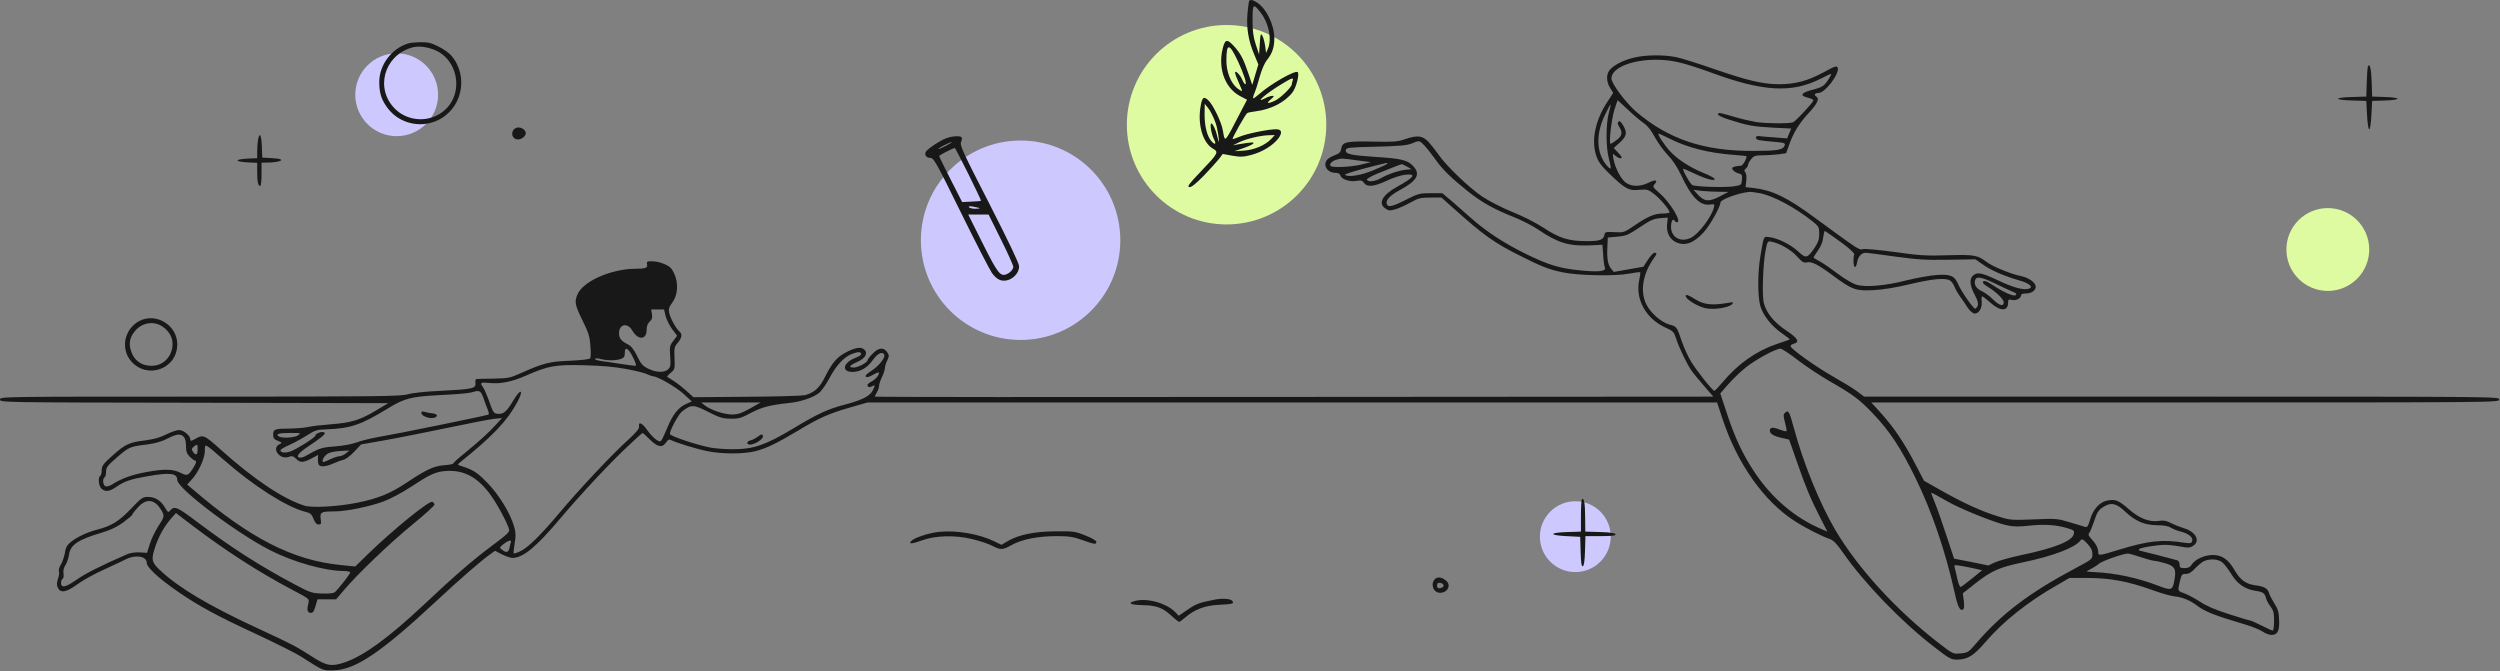
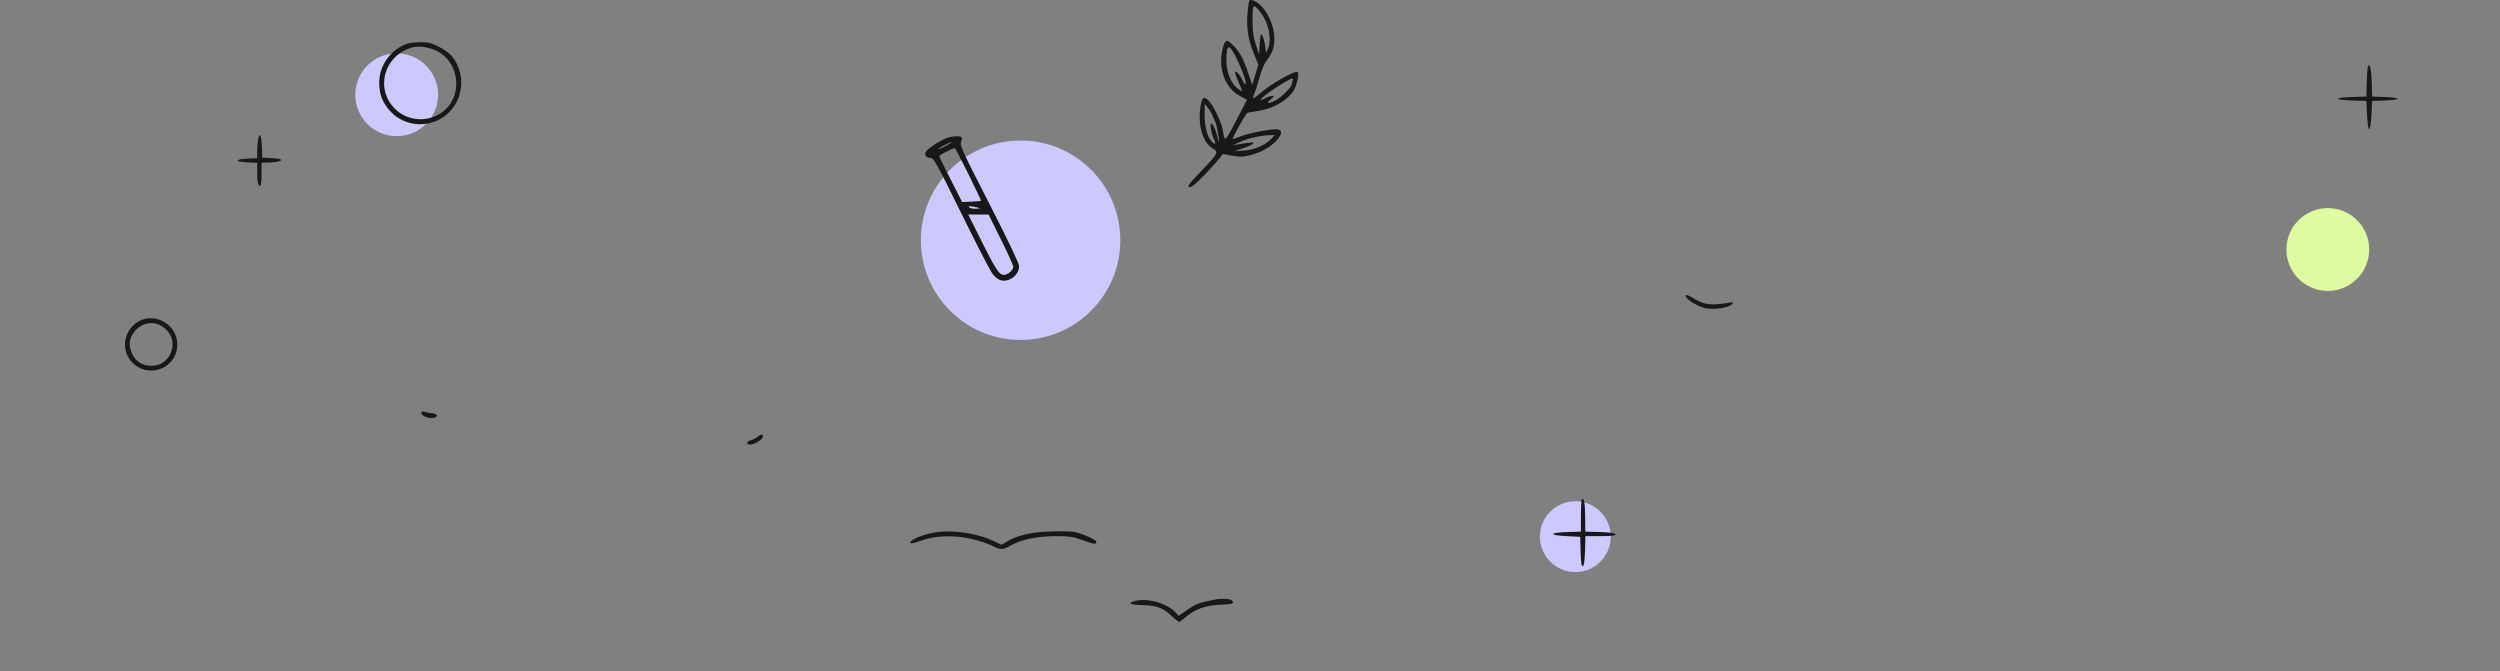
<svg xmlns="http://www.w3.org/2000/svg" width="2294" height="616" viewBox="0 0 2294 616" fill="none">
  <rect x="0" y="0" width="2294" height="616" fill="#808080" stroke="none" />
  <path d="M1982.67 37.942C1980 41.142 1982.27 45.275 1986.67 45.275C1989.33 45.275 1990.8 44.475 1991.33 42.608C1992.4 39.275 1990 35.942 1986.67 35.942C1985.33 35.942 1983.6 36.875 1982.67 37.942Z" />
-   <circle cx="1125.5" cy="114.442" r="91.5" fill="#DEFBA1" />
  <circle cx="936.5" cy="220.442" r="91.5" fill="#CDC8FE" />
  <circle cx="364" cy="86.942" r="38" fill="#CDC8FE" />
  <circle cx="2136" cy="228.942" r="38" fill="#DEFBA1" />
  <circle cx="1445.5" cy="492.442" r="32.5" fill="#CDC8FE" />
  <path d="M1146.13 1.008C1145.87 1.542 1145.2 6.742 1144.67 12.608C1143.6 25.542 1145.47 37.142 1150.8 49.808L1154.67 59.142L1151.87 68.475L1149.07 77.942L1145.47 67.275C1140.93 53.942 1138.4 49.142 1132.4 42.475C1126.67 36.208 1124.67 35.942 1122.8 41.542C1116.8 60.475 1123.07 80.208 1137.73 88.075L1144.27 91.542L1136.27 106.875C1132 115.408 1127.47 123.675 1126.27 125.275C1123.87 128.742 1123.47 128.208 1122 119.275C1120.8 112.075 1113.07 96.075 1108.8 92.075C1104.27 87.808 1102.8 89.275 1101.33 99.808C1099.2 115.408 1104 131.008 1112.67 136.208C1118.53 139.542 1118.27 140.208 1101.6 157.675C1091.07 168.608 1089.2 171.275 1091.2 171.675C1093.07 172.075 1096.93 169.008 1104.67 161.142C1110.53 155.008 1116.93 147.942 1118.67 145.675L1122 141.275L1130.8 142.875C1138.4 144.208 1140.93 144.075 1148.53 142.075C1158.67 139.275 1167.87 133.542 1172.93 127.142C1176.93 121.808 1176.27 118.608 1170.93 118.608C1163.73 118.608 1143.6 122.742 1137.6 125.408C1134.27 126.742 1131.33 127.808 1131.07 127.542C1130.4 126.875 1142.8 104.875 1144.4 103.808C1145.07 103.275 1148.4 102.608 1151.87 102.208C1166.13 100.475 1178.93 93.942 1186 84.742C1189.47 80.208 1192.53 68.075 1190.8 66.208C1188.67 64.075 1166.13 76.875 1155.6 86.208C1152.67 88.742 1150.13 90.608 1149.87 90.208C1149.6 89.942 1150.13 87.542 1151.33 84.875C1152.4 82.342 1154.53 75.408 1156.13 69.675C1157.73 63.942 1160.53 57.542 1162.4 55.275C1167.33 49.275 1169.33 43.542 1169.33 35.008C1169.2 22.475 1161.87 7.408 1153.07 2.075C1149.2 -0.325 1147.2 -0.592 1146.13 1.008ZM1156.93 11.808C1164.27 21.408 1167.2 35.942 1163.47 44.608L1161.73 48.608L1160.93 42.208C1160.4 38.742 1159.33 34.475 1158.4 32.875C1156.8 30.208 1156.53 31.008 1156 39.942L1155.33 49.942L1152.27 40.742C1150 33.808 1149.33 28.475 1149.33 18.342C1149.33 3.275 1150 2.742 1156.93 11.808ZM1136.13 56.608C1141.47 68.208 1144.4 77.275 1142.67 77.275C1142.13 77.275 1140.93 75.542 1140 73.408C1138 68.608 1133.33 63.942 1133.33 66.742C1133.33 67.808 1134.8 71.808 1136.67 75.808C1138.53 79.808 1139.87 83.275 1139.6 83.542C1139.33 83.808 1137.47 82.608 1135.33 81.008C1129.47 76.342 1125.33 66.075 1125.33 55.675C1125.33 39.008 1128 39.275 1136.13 56.608ZM1186.13 74.075C1185.73 75.275 1185.33 76.742 1185.33 77.408C1185.33 79.808 1175.47 89.542 1170.53 92.075C1163.47 95.542 1161.2 95.142 1166 91.275C1169.07 88.608 1169.47 87.942 1167.6 87.942C1166.27 87.942 1163.33 88.875 1161.2 90.075C1150 95.808 1162 85.542 1176.67 76.742C1185.47 71.408 1187.33 70.875 1186.13 74.075ZM1115.47 112.875C1117.33 118.075 1118.77 128.875 1118.5 129.942C1118.1 130.875 1116.67 123.008 1115.33 119.542C1114 116.075 1112.4 113.275 1111.6 113.275C1109.87 113.275 1111.47 123.142 1114.13 128.075C1116.27 132.342 1114.93 133.275 1111.6 129.542C1107.73 125.275 1105.33 115.942 1105.33 105.408L1105.47 95.275L1108.67 99.275C1110.53 101.408 1113.6 107.542 1115.47 112.875ZM1166.53 127.408C1161.07 133.275 1150.93 137.542 1141.33 138.208L1132.67 138.742L1140.53 136.075C1144.8 134.608 1149.07 132.742 1149.87 131.808C1151.33 130.208 1148.8 130.342 1136 132.475L1131.33 133.275L1137.2 130.475C1143.87 127.275 1156.93 124.208 1164.53 124.075L1169.73 123.942L1166.53 127.408Z" fill="#181818" />
  <path d="M374.667 39.808C359.333 44.475 348.133 59.408 348 75.142C348 85.542 350 91.675 355.867 99.408C366.133 113.008 385.067 117.808 400.8 110.742C423.867 100.608 430.667 70.475 414.133 51.008C412.133 48.742 406.933 44.875 402.4 42.742C395.867 39.408 392.667 38.608 386.133 38.742C381.6 38.742 376.533 39.275 374.667 39.808ZM395.467 44.608C422.133 52.475 427.2 89.942 403.467 104.475C390.533 112.475 373.2 110.608 362.4 99.808C344.133 81.542 352.133 51.542 377.333 43.808C382.667 42.208 388.4 42.475 395.467 44.608Z" fill="#181818" />
  <mask id="mask0_205_4" style="mask-type:alpha" maskUnits="userSpaceOnUse" x="0" y="42" width="2294" height="566">
    <path d="M1500.53 44.608C1491.2 46.608 1482.4 50.742 1477.87 55.275C1473.73 59.408 1473.6 66.609 1477.47 72.742L1480.27 77.275L1475.2 85.008C1463.87 102.075 1460 120.475 1464.67 134.742C1466.53 140.475 1469.07 143.808 1476.53 151.142C1491.33 165.408 1494.53 167.142 1504 166.208C1511.47 165.542 1512.27 165.808 1517.87 170.075C1523.33 174.208 1532 184.475 1532 186.875C1532 187.408 1529.2 187.942 1525.73 187.942C1518.13 187.942 1511.73 190.742 1499.47 199.142C1490.4 205.275 1490 205.542 1481.47 205.008C1473.6 204.608 1472.67 204.875 1472.27 207.275C1471.47 212.075 1468 213.275 1456 213.275C1439.6 213.275 1430.8 210.608 1416.4 201.008C1409.2 196.342 1397.47 190.342 1388 186.608C1378.8 182.875 1366.93 176.875 1360.27 172.475C1348 164.342 1326.13 143.275 1319.47 133.142C1317.2 129.942 1313.33 125.008 1310.8 122.208C1305.2 116.342 1300.67 115.808 1288.93 119.808C1282.53 122.075 1278.53 122.342 1259.6 121.942C1235.2 121.408 1231.73 122.208 1230.67 128.608C1230.13 131.675 1228.93 132.875 1224.67 134.475C1221.73 135.542 1218.67 137.408 1217.73 138.608C1213.6 143.808 1218 150.608 1225.6 150.608C1228 150.608 1229.47 151.408 1230 153.142C1231.07 156.608 1238.93 159.142 1244.93 157.942C1248.8 157.275 1250 157.542 1251.6 159.808C1254.4 163.942 1260.8 163.275 1272.27 157.942C1277.73 155.275 1285.33 152.875 1289.07 152.342C1300.13 151.142 1298 154.475 1282.4 163.142C1268.4 170.742 1264.13 178.742 1271.33 183.408C1274.27 185.408 1275.6 185.408 1280.4 184.075C1283.47 183.142 1289.73 180.342 1294.27 177.808C1301.6 173.808 1303.47 173.275 1312.53 173.275H1322.67L1333.47 182.875C1361.2 207.808 1371.33 215.008 1395.73 227.142C1415.33 237.008 1421.47 239.275 1434.13 241.942C1448.27 244.875 1481.73 245.542 1494.53 243.142C1500 242.075 1504.67 241.542 1505.07 241.808C1505.33 242.208 1504.93 245.408 1504.13 249.142C1500.4 266.608 1510.27 284.342 1528.27 292.608C1535.33 295.808 1536 296.475 1538.13 303.008C1540.67 311.142 1548.27 326.742 1552.4 332.475C1554 334.742 1559.07 341.008 1563.73 346.208L1572.13 355.942L1187.33 356.208C975.733 356.475 802.667 356.342 802.667 355.942C802.8 355.542 803.6 353.808 804.667 351.942C805.733 350.075 806.667 347.408 806.667 345.942C806.667 344.475 807.867 340.875 809.333 337.942C810.8 335.008 811.867 331.408 812 329.808C812 328.342 812.933 325.142 814.133 322.742C816 318.875 816 318.208 814.133 315.275C810.933 310.342 806 310.875 800.533 316.742C798 319.275 796 321.942 796 322.608C796 324.608 787.2 329.275 783.467 329.275C778.133 329.275 779.333 327.275 786.667 324.075C794.4 320.742 796.933 315.542 792.533 312.342C789.467 310.075 784.133 311.142 775.6 315.675C767.867 319.808 763.333 325.275 756.933 338.075C752 347.942 747.333 352.075 738.8 354.608C736.667 355.142 712.667 355.942 685.6 356.075L636.267 356.475L630.267 351.008C627.067 348.075 621.733 343.808 618.533 341.808C615.333 339.675 612.4 337.942 612.133 337.675C611.867 337.542 613.467 335.942 615.467 334.075C619.2 331.008 619.333 330.475 618.933 320.608C618.533 311.408 618.8 310.075 622 306.475C625.867 301.808 626.267 298.342 623.2 295.942C620.267 293.408 615.067 283.942 614 279.008C613.333 275.542 613.867 273.808 616.8 269.808C621.867 263.142 622.8 252.208 618.8 243.408C616.667 238.475 614.933 236.742 610.4 234.608C604.933 232.208 600.8 231.542 595.467 231.808C593.733 231.942 593.2 232.742 593.733 234.475C594.533 237.808 592.4 238.608 582.933 238.608C560.667 238.742 534.8 250.208 529.867 262.208C526.933 269.008 527.6 271.942 534.533 286.075C540 297.142 541.2 300.875 541.733 309.275C542.267 314.742 542.133 319.942 541.6 320.742C541.067 321.675 533.867 322.475 523.333 323.008C504.4 323.675 498.667 325.142 478.667 334.075C468 338.875 466.533 339.142 453.067 339.408C445.067 339.542 438 339.675 437.2 339.808C436.4 339.808 436 341.542 436.267 343.542C436.8 348.475 433.733 349.142 404.667 350.608C389.733 351.275 378.133 352.608 374 353.808C368 355.675 347.2 355.942 183.733 355.942C0.4 355.942 0 355.942 0 358.608C0 361.275 0.533 361.275 178.133 361.542L356.267 361.942L345.333 368.475C330.8 377.275 322.4 379.942 304.133 381.275C295.6 381.942 286 383.008 282.667 383.808C279.333 384.608 271.733 385.142 265.733 385.275C252.267 385.275 250.667 385.808 250.667 390.875C250.667 393.942 251.467 395.142 254.933 396.475C259.067 398.208 259.067 398.342 256.133 399.808C248.933 403.675 256.8 414.075 264.8 411.275C267.867 410.075 269.067 410.475 271.6 412.875C275.333 416.742 278.133 416.742 285.733 412.742L291.867 409.408L291.733 413.142C291.6 415.275 292 417.542 292.533 418.475C294 420.742 299.2 420.208 305.6 417.408C308.8 415.942 313.067 414.342 315.067 413.942C317.067 413.542 321.6 410.208 325.067 406.475L331.333 399.808L353.333 395.942C365.467 393.808 391.2 388.608 410.667 384.608C430.133 380.475 449.333 376.742 453.333 376.342L460.667 375.542L455.333 381.408C448.933 388.608 439.867 396.742 426.4 407.808C420.667 412.342 416 416.608 416 417.142C416 417.808 412.267 418.608 407.6 418.875C397.867 419.675 391.467 422.742 373.067 434.875C358.4 444.742 347.067 449.408 327.867 453.275C310.133 456.875 286.267 458.208 279.2 455.942C259.6 449.675 232.667 431.675 202.267 404.342C187.733 391.275 186.4 390.608 179.867 394.342C175.467 396.875 174.667 397.008 174.667 395.275C174.667 391.808 168.533 386.608 164.267 386.608C162.133 386.608 156.8 388.475 152.533 390.608C147.067 393.408 141.333 395.008 133.467 396.075C118.667 397.808 114.933 399.542 103.2 410.075C94.667 417.675 93.333 419.542 93.333 423.408C93.333 425.808 92.8 428.208 92 428.608C89.733 429.942 90.533 438.075 93.067 440.342C96.533 443.542 100.133 443.142 106.133 439.142C114 433.675 119.333 431.808 134.533 429.142C156 425.275 162.667 426.075 162.667 432.475C162.667 440.208 216.933 481.142 247.867 496.875C269.2 507.808 298.267 515.942 315.467 515.942C318.667 515.942 321.333 516.608 321.333 517.275C321.333 518.742 310.133 533.008 307.067 535.542C306 536.342 301.333 536.875 295.467 536.608C286.267 536.342 284.533 535.808 269.867 527.942C238.667 511.408 212.4 494.608 181.2 471.142C162.267 456.875 160 455.808 155.867 460.742C154.533 462.475 153.733 461.942 151.067 457.275C147.333 451.008 142.133 447.942 135.333 447.942C131.067 447.942 129.333 449.142 120.267 458.742C109.2 470.342 102.533 474.475 89.333 477.942C79.6 480.475 70.133 485.008 64.4 489.808C61.467 492.342 60.133 494.742 59.6 499.142C59.067 502.342 57.467 507.142 56 509.808C54.4 512.342 53.6 515.142 54 516.075C54.533 516.875 54.267 519.942 53.333 522.742C52 526.742 51.867 528.742 53.067 531.275C55.467 536.475 60.667 535.675 70.933 528.208C75.733 524.608 86.533 518.608 94.933 514.875C103.2 511.142 112.4 506.742 115.333 505.275C124.4 500.608 134.667 502.342 134.667 508.475C134.667 512.608 145.333 522.475 163.2 534.875C182.4 548.075 198.267 556.742 235.067 573.808C252.8 582.075 271.2 591.275 276 594.342C296.933 607.675 296 607.275 305.333 607.142C325.867 606.875 349.067 591.275 400.667 543.275C422.4 523.008 441.333 506.608 450.133 500.342L454.267 497.408L460.667 500.742C464.267 502.475 468.533 503.942 470.267 503.942C479.867 503.942 492 493.942 513.6 468.342C533.067 445.275 561.067 415.275 577.6 400.075C583.867 394.075 589.333 389.275 589.733 389.275C590 389.275 593.067 391.942 596.267 395.275C603.333 402.342 607.867 403.142 611.2 397.942C612.933 395.408 614 394.875 615.733 395.808C620.4 398.208 638.933 403.942 648.933 405.942C662.4 408.742 682.533 408.742 693.333 405.942C703.333 403.408 712.8 398.742 732.267 387.142C751.733 375.408 760.8 371.408 779.867 365.942L796.133 361.275H1185.87H1575.6L1580.53 376.208C1594 417.142 1618.27 451.675 1646.53 469.942C1656.4 476.342 1671.6 484.075 1678.67 486.475C1682.27 487.675 1685.2 490.608 1691.73 499.942C1710.67 527.142 1744.93 562.608 1774 585.008C1788.67 596.475 1790.27 597.275 1795.87 597.275C1805.47 597.142 1811.07 593.675 1821.73 581.275C1838.13 562.208 1860.8 544.075 1887.87 528.742L1898.93 522.342H1915.87C1936.13 522.342 1953.2 525.542 1974.93 533.408C1983.2 536.475 1992.53 539.008 1995.47 539.275C2002.13 539.808 2009.6 542.875 2015.2 547.142C2023.2 553.275 2031.73 556.608 2061.33 565.408C2066.8 567.008 2073.47 569.808 2076 571.408C2078.53 573.142 2082.13 574.608 2084.13 574.608C2089.87 574.608 2091.73 571.142 2091.33 561.008C2091.07 553.675 2090.27 550.875 2086.93 545.675C2084.8 542.208 2082.53 537.942 2082.13 536.342C2080.8 531.942 2077.87 530.208 2070 529.142C2060.8 527.942 2055.73 524.342 2050.27 514.875C2044.53 505.142 2038.93 501.275 2030.4 501.275C2022.8 501.275 2014.4 505.142 2011.2 509.942C2009.6 512.475 2007.87 513.275 2004.53 513.275C2000.67 513.275 2000 512.875 2000 510.075C2000 508.075 1999.07 506.475 1997.73 506.075C1992.53 504.608 1964.13 497.275 1963.47 497.275C1963.07 497.275 1962.67 496.742 1962.67 496.075C1962.67 494.742 1978.93 491.942 1986.8 491.942C1989.87 491.942 1996.13 492.608 2000.8 493.542C2008.13 494.875 2009.6 494.742 2012.53 492.742C2019.33 488.342 2014.8 479.942 2004.13 476.742C2000.67 475.675 1995.2 473.542 1992.13 471.942C1987.73 469.808 1985.2 469.275 1981.2 469.942C1972.53 471.408 1962.93 467.675 1953.47 459.275C1944.4 451.275 1941.07 449.808 1933.73 451.275C1926.8 452.608 1920.67 459.142 1918 468.475C1916.27 474.475 1915.2 476.075 1913.6 475.542C1912.27 475.142 1906 473.275 1899.33 471.275C1887.73 467.808 1886.67 467.675 1866 468.608C1845.33 469.408 1844.27 469.275 1833.33 465.808C1818.13 461.142 1801.33 453.408 1781.73 442.342L1765.47 433.142L1757.47 417.808C1747.07 397.942 1738 384.475 1726.4 371.542L1717.07 361.275H2005.2C2292.4 361.275 2293.33 361.275 2293.33 358.608C2293.33 355.942 2292.4 355.942 2002 355.942H1710.53L1703.6 350.742C1699.73 347.942 1689.87 341.942 1681.6 337.275C1666.8 328.875 1644 312.742 1643.07 309.808C1642.8 308.875 1644.13 307.942 1646 307.408C1651.73 305.942 1649.73 302.342 1639.07 295.275C1628 287.942 1621.07 279.542 1618.53 270.208C1616.67 263.408 1617.73 233.675 1620.13 221.542C1621.87 213.275 1621.87 213.008 1625.6 213.808C1633.33 215.275 1644 221.542 1649.2 227.542C1653.73 232.608 1655.2 233.408 1658 232.742C1662.27 231.675 1668.4 234.742 1682.67 245.408C1699.47 257.808 1703.07 259.142 1719.2 258.208C1727.87 257.808 1739.73 255.808 1752.67 252.742C1772.67 247.942 1784.67 246.742 1789.2 249.275C1790.53 249.942 1792.4 252.475 1793.33 254.875C1794.27 257.275 1796.8 261.675 1798.93 264.608C1801.07 267.542 1804.13 272.075 1805.73 274.608C1807.47 277.142 1810 279.408 1811.6 279.675C1815.6 280.208 1819.07 274.608 1818.4 268.608C1818.13 266.075 1818.27 263.942 1818.93 263.942C1819.47 263.942 1822.93 266.608 1826.67 269.942C1835.6 277.942 1842.67 277.808 1842.67 269.542C1842.67 266.742 1843.07 266.475 1846.53 267.275C1850.27 268.075 1854.67 265.542 1854.67 262.475C1854.67 261.808 1856.67 261.275 1859.2 261.275C1864 261.275 1868 258.475 1868 255.142C1868 251.408 1861.87 246.875 1854.67 245.408C1845.07 243.408 1828.27 236.475 1823.07 232.475C1814.53 226.075 1811.87 225.542 1787.47 226.208C1767.73 226.875 1761.2 226.475 1738.93 223.275C1724.67 221.408 1711.47 220.075 1709.47 220.608C1705.6 221.408 1706.67 222.075 1664.93 191.542C1639.73 173.008 1626.4 166.608 1609.73 164.608L1601.73 163.675L1602.4 157.808C1602.8 154.475 1602.4 151.142 1601.47 150.075C1600.27 148.742 1600.4 147.942 1602 146.608C1603.07 145.675 1604 144.208 1604 143.275C1604 142.342 1605.2 140.075 1606.8 138.075C1609.2 135.008 1610.53 134.608 1617.73 134.475C1622.27 134.475 1628.93 133.942 1632.53 133.542L1638.93 132.608L1641.87 124.475C1646 113.008 1651.2 104.742 1660.27 95.008C1667.6 87.142 1669.73 82.475 1666.67 80.609C1664.13 79.008 1665.33 77.275 1668.8 77.275C1674.8 77.275 1688.27 59.275 1686.27 54.075C1685.47 52.075 1683.6 52.742 1672.8 58.608C1658.8 66.208 1647.2 69.275 1632.53 69.275C1617.87 69.275 1603.6 65.942 1574.27 55.809C1559.47 50.608 1543.2 45.542 1538.27 44.475C1527.2 42.209 1511.47 42.209 1500.53 44.608ZM1540.8 49.275C1546.8 50.608 1560 54.875 1570.13 58.608C1617.87 76.208 1644.27 77.675 1670.93 64.075C1681.33 58.875 1681.33 58.875 1679.2 62.475C1674.4 70.742 1672.67 71.942 1663.33 74.342C1652.67 77.008 1650.93 79.808 1659.07 81.675C1661.73 82.342 1664 83.408 1664 84.075C1664 85.808 1648 103.008 1645.33 104.208C1642.27 105.542 1620.27 105.408 1611.07 103.942C1606.53 103.142 1597.73 101.142 1591.6 99.275C1576.67 95.008 1577.07 95.008 1576.4 96.875C1576.13 97.675 1580 99.675 1586.27 101.675C1603.2 107.142 1609.07 108.208 1626.8 109.142L1643.6 109.942L1641.73 114.475L1639.87 119.008L1628.27 118.075C1621.87 117.675 1615.47 117.142 1614.13 116.875C1610.53 116.475 1610 119.408 1613.6 120.475C1615.33 120.875 1621.6 121.675 1627.6 122.075C1637.87 123.008 1638.4 123.142 1637.47 125.808C1636 129.542 1630.4 130.475 1609.33 130.475C1563.73 130.742 1531.33 119.942 1501.47 94.609C1491.87 86.342 1478.67 68.742 1478.67 64.075C1478.67 50.608 1512.67 42.475 1540.8 49.275ZM1493.87 92.742C1498.93 97.542 1505.33 103.008 1508.13 104.875C1511.6 107.142 1515.07 111.408 1518.53 117.942C1521.47 123.275 1526.93 130.742 1530.53 134.475C1534.93 139.008 1539.07 145.275 1542.53 152.608C1552.13 173.142 1560 181.008 1569.2 179.675C1573.33 179.142 1573.47 179.275 1572.67 182.475C1570.53 191.008 1558.93 206.342 1551.87 210.075C1542.4 214.875 1533.33 209.942 1533.33 200.075C1533.33 194.875 1535.07 191.942 1536.67 194.608C1537.07 195.275 1538 195.942 1538.8 195.942C1543.6 195.942 1532.67 177.675 1522.53 169.008C1516.53 163.675 1516.27 163.275 1518.27 161.008C1521.73 157.142 1519.07 156.475 1512.67 159.675C1505.2 163.275 1498 163.408 1492.53 160.075C1487.87 157.275 1482.13 146.608 1480.53 137.942C1479.6 132.742 1479.73 132.608 1482.27 134.875C1484.93 137.275 1488 138.075 1488 136.342C1488 135.808 1486.4 133.675 1484.4 131.675L1480.8 127.808L1486.4 122.742C1492.8 116.875 1493.33 113.542 1489.2 106.742C1487.33 103.542 1486.13 102.608 1485.07 103.675C1484 104.742 1484.27 106.075 1485.87 108.475C1489.07 113.542 1488.53 116.608 1483.47 120.475C1480.93 122.342 1478.4 123.942 1477.87 123.942C1476.13 123.942 1478.53 101.942 1481.33 92.875C1482.8 87.942 1484.27 83.942 1484.4 83.942C1484.53 83.942 1488.8 87.942 1493.87 92.742ZM1476.27 95.542C1473.47 105.808 1473.47 127.542 1476.4 137.942C1477.6 142.208 1478.27 146.208 1477.87 146.608C1477.47 147.008 1475.6 145.408 1473.87 143.275C1464.8 131.942 1464.27 115.275 1472.4 98.075C1475.07 92.475 1477.47 87.942 1477.87 87.942C1478.13 87.942 1477.47 91.408 1476.27 95.542ZM1531.07 118.742C1548 127.408 1567.33 132.342 1590.53 134.075C1597.2 134.608 1602.67 135.142 1602.67 135.275C1602.67 138.075 1599.2 143.942 1597.6 144.075C1594 144.208 1590.53 145.008 1589.73 145.808C1588.4 147.008 1591.87 150.342 1595.47 151.142C1598.4 151.942 1598.8 152.608 1598.4 157.008C1598 161.808 1597.87 161.942 1590.67 163.008C1582.93 164.208 1556.93 163.408 1553.07 161.942C1551.07 161.142 1543.6 147.942 1544.53 146.875C1544.8 146.742 1549.33 148.608 1554.8 151.275C1566 156.475 1574 158.608 1573.2 156.075C1572.8 155.142 1568.27 152.742 1562.93 150.608C1550.67 145.542 1540.13 138.875 1532.93 131.275C1527.47 125.675 1520.27 114.608 1522 114.608C1522.4 114.608 1526.53 116.475 1531.07 118.742ZM1307.2 125.675C1309.47 128.075 1313.87 133.808 1317.07 138.208C1323.47 147.408 1332 155.675 1347.07 167.675C1359.87 177.808 1370.67 183.808 1388.27 190.875C1395.87 193.808 1406.27 199.142 1411.33 202.608C1429.73 215.008 1439.33 217.942 1459.07 217.142L1470.4 216.608L1471.07 225.942C1471.33 231.008 1472.13 236.342 1472.67 237.542C1474 241.008 1466.8 241.808 1449.6 240.075C1431.07 238.208 1420.93 235.142 1400.4 225.142C1380.8 215.542 1364.13 204.742 1350.27 192.475C1344.53 187.408 1336.13 180.075 1331.73 176.208L1323.47 169.275H1312.8C1302.67 169.275 1301.33 169.675 1290.13 175.275C1277.6 181.675 1273.73 182.475 1272.53 179.275C1271.2 175.942 1275.33 171.408 1283.87 166.742C1300.67 157.808 1304 151.675 1296.27 143.942C1291.07 138.742 1285.33 137.408 1261.33 135.942C1239.07 134.475 1234.27 133.275 1234.93 129.542C1235.33 127.542 1238.13 127.142 1262.67 126.608C1283.87 126.075 1291.2 125.408 1295.33 123.675C1302.53 120.742 1302.4 120.608 1307.2 125.675ZM1245.33 139.142L1258 140.742L1249.07 143.008C1239.87 145.275 1222 146.075 1220.8 144.208C1219.73 142.342 1222.13 139.808 1226.13 138.608C1231.2 137.142 1230.53 137.142 1245.33 139.142ZM1272.67 142.475C1271.87 143.142 1266.13 145.808 1259.6 148.475C1248.53 153.008 1236.67 154.875 1234.13 152.342C1233.73 151.808 1241.87 149.275 1252.27 146.475C1274 140.875 1274.4 140.875 1272.67 142.475ZM1291.07 144.875L1295.33 147.275L1290.67 147.675C1284.13 148.208 1273.73 151.675 1267.07 155.542C1261.6 158.608 1254.93 159.275 1254.27 156.742C1254.13 156.075 1258.27 153.675 1263.33 151.542C1271.73 148.075 1285.33 142.742 1286.4 142.608C1286.67 142.608 1288.67 143.675 1291.07 144.875ZM1577.33 167.942L1586 168.075L1578.67 171.942C1568.53 177.275 1564.27 177.142 1558.53 171.142L1554 166.208L1561.33 167.142C1565.33 167.542 1572.53 167.942 1577.33 167.942ZM1614.8 169.275C1627.2 171.675 1647.47 182.475 1663.73 195.542C1668.93 199.808 1669.33 200.608 1669.33 206.608C1669.33 211.542 1668.4 214.342 1665.07 219.408C1658.4 229.142 1657.2 229.408 1650 222.742C1643.07 216.342 1631.87 210.742 1624 209.675C1618 208.875 1618.67 207.675 1615.33 227.142C1612.67 242.608 1612.8 264.075 1615.33 273.008C1618 281.675 1625.6 291.275 1635.07 297.808C1639.33 300.742 1642.53 303.275 1642.27 303.408C1642.13 303.675 1636.67 305.542 1630.27 307.675C1611.47 314.075 1594.8 325.809 1580.53 342.875C1576.93 347.142 1573.6 350.608 1573.07 350.608C1571.47 350.608 1556.93 332.342 1551.73 323.808C1549.07 319.408 1545.33 311.275 1543.33 305.542C1538.53 291.542 1538.67 291.675 1531.87 289.808C1524 287.542 1514.4 279.008 1510.53 271.008C1504.8 259.142 1507.47 243.275 1517.33 229.275C1520.53 224.875 1520.67 223.942 1518.13 223.942C1517.07 223.942 1514.4 226.875 1512.13 230.342L1508 236.742L1494.4 239.142L1480.8 241.542L1478.4 238.608C1475.33 234.875 1474.4 229.275 1474.93 218.608L1475.33 209.942L1484.13 209.142C1492 208.475 1494 207.675 1504.53 200.608C1514.27 194.075 1517.2 192.742 1523.2 192.208L1530.4 191.675L1529.73 197.542C1528.93 204.875 1531.73 211.008 1537.33 213.942C1545.6 218.208 1553.6 215.542 1563.07 205.408C1568.8 199.275 1578.67 181.808 1578.67 177.808C1578.67 175.008 1596.13 168.742 1605.47 168.075C1606.67 167.942 1610.93 168.608 1614.8 169.275ZM1688.67 213.808C1696.93 219.808 1701.73 224.342 1701.47 225.408C1700.27 228.875 1700.67 236.608 1702 237.008C1702.8 237.275 1703.73 235.142 1704.13 232.475C1705.07 227.275 1708.13 223.942 1712.13 223.942C1713.47 223.942 1725.47 225.542 1738.93 227.408C1759.47 230.208 1767.2 230.742 1788 230.342L1812.67 229.942L1819.47 234.742C1827.2 240.208 1838.93 245.275 1852.8 249.275C1862.13 251.942 1866.13 255.275 1861.87 256.875C1857.47 258.608 1847.47 255.942 1833.73 249.408C1818.27 242.075 1814.27 241.408 1810.4 244.875C1806.93 247.942 1807.47 254.075 1812 262.475C1814.67 267.542 1815.47 270.342 1814.8 272.475C1814.13 273.942 1813.07 275.275 1812.4 275.275C1810.67 275.275 1799.33 258.875 1796.8 252.742C1793.6 245.142 1789.73 243.408 1776.93 244.342C1770.93 244.742 1758.53 247.008 1749.33 249.275C1730.13 254.208 1712.13 255.808 1703.6 253.275C1700.4 252.475 1692.93 248.075 1687.2 243.808C1681.47 239.408 1674 234.208 1670.67 232.342C1667.33 230.475 1664.4 228.742 1664.13 228.475C1663.87 228.342 1665.6 225.408 1668 222.075C1670.8 218.208 1672.53 213.942 1672.93 210.075C1673.33 206.742 1674 203.942 1674.53 203.942C1674.93 204.075 1681.33 208.475 1688.67 213.808ZM1830 251.808C1835.87 254.742 1843.07 258.075 1845.87 259.275C1849.73 260.742 1850.8 261.675 1849.73 262.742C1848 264.475 1838.4 260.208 1827.6 253.008C1823.07 250.075 1820.8 249.275 1819.87 250.208C1818.8 251.275 1820 252.742 1824.13 255.275C1832.13 260.208 1838.67 266.608 1838.67 269.542C1838.67 273.542 1834.27 272.342 1828.8 266.742C1826 263.942 1821.33 260.475 1818.53 259.142C1813.2 256.875 1810.93 252.742 1812.53 248.608C1813.73 245.408 1818.67 246.342 1830 251.808ZM610.8 282.075C611.733 285.542 614.4 290.875 616.933 294.208L621.333 300.075L617.867 304.742C614.533 309.008 614.4 310.075 614.933 318.742C615.6 326.875 615.333 328.608 613.2 330.742C609.733 334.208 602 333.942 594.667 330.208C589.733 327.808 588 325.808 584.667 318.742C581.867 313.008 579.2 309.542 576.533 308.208C570.133 305.008 568 302.475 568 297.942C568 289.275 575.733 287.675 580.267 295.408C585.467 304.342 593.333 303.942 593.333 294.742C593.333 291.275 594.267 288.875 596.133 287.142C598.267 285.275 598.8 283.542 598.267 280.342L597.467 275.942H603.333H609.333L610.8 282.075ZM577.467 314.208C580 317.275 584.267 326.742 583.6 327.542C583.2 327.808 577.333 327.142 570.533 326.075C563.6 325.008 555.2 323.675 551.6 323.275C548.133 322.742 545.6 321.942 546 321.275C546.4 320.608 548.667 320.742 551.067 321.408C556.667 323.008 565.6 323.008 569.867 321.275C572.533 320.342 573.333 319.142 573.333 315.942C573.333 311.408 574.667 310.875 577.467 314.208ZM1649.73 322.475C1657.2 328.208 1670 336.608 1678 341.275C1700.4 354.075 1706.4 358.608 1718.93 371.808C1733.87 387.408 1744.27 403.275 1757.33 429.942C1772.53 460.742 1785.07 497.542 1793.47 535.275C1796.4 548.742 1798.53 553.008 1801.33 551.275C1802.27 550.608 1802.53 548.075 1802 543.408L1801.07 536.475L1811.47 528.208C1827.33 515.675 1834.27 512.608 1856.53 507.942C1883.73 502.208 1903.73 494.742 1908.93 488.075C1910.4 486.208 1911.2 486.475 1915.33 490.875C1918.8 494.608 1920 497.142 1920 500.475C1920 505.008 1919.73 505.275 1904.4 513.408C1862 535.942 1836.53 555.275 1813.2 582.475C1806.4 590.475 1805.6 591.008 1799.07 591.542C1792.27 592.208 1792.13 592.208 1780 582.875C1740.8 552.742 1705.07 513.808 1684.27 478.608C1669.73 453.942 1654.8 417.275 1645.87 384.075C1642 369.675 1640.93 367.808 1638 370.742C1636.27 372.342 1636.27 373.542 1638 379.942C1639.07 383.942 1639.6 387.408 1639.33 387.675C1638.93 388.075 1636 387.275 1632.67 386.075C1626.67 383.675 1624 384.075 1624 387.142C1624 390.075 1627.6 392.208 1634.93 393.808L1641.73 395.408L1648.67 415.275C1656.8 438.742 1661.6 450.208 1670.4 467.275L1676.8 479.808L1672.13 477.808C1647.47 467.542 1625.87 449.275 1609.87 425.142C1599.2 409.008 1592 393.942 1584.53 371.142L1578.53 353.008L1585.6 344.875C1589.47 340.475 1596.53 333.542 1601.33 329.675C1610 322.475 1629.2 311.942 1633.73 311.942C1635.07 311.942 1642.27 316.608 1649.73 322.475ZM790.267 316.875C790.533 317.542 788 319.275 784.667 320.475C773.467 324.875 771.867 333.275 782.267 333.275C789.333 333.275 795.867 329.542 800.933 322.342C805.333 316.208 809.467 314.208 811.333 317.275C812.8 319.808 806.667 327.675 799.867 332.075C795.467 334.875 793.6 336.742 794.533 337.675C795.333 338.475 797.467 337.942 800.8 336.075C803.467 334.475 806 333.408 806.267 333.808C807.6 335.008 803.733 339.942 800 341.942C797.733 343.142 796 344.475 796 345.142C796 347.275 797.733 347.808 800.133 346.475C803.2 344.875 803.2 345.542 800.8 350.342C798.267 355.408 790.933 359.142 775.733 363.142C759.2 367.408 750.533 371.542 726.8 385.808C702.667 400.208 691.333 404.208 673.333 404.208C666.4 404.342 656.8 403.542 652 402.742C639.333 400.342 614.667 392.075 614.667 390.208C614.667 386.742 622.533 372.208 625.733 369.675C634.267 363.008 636.133 363.008 649.6 369.808C660.267 375.275 663.2 376.075 670.4 376.208C677.6 376.342 680 375.675 689.067 370.875C699.2 365.542 706.4 363.675 723.867 361.808C734.533 360.742 745.733 357.008 751.333 352.742C753.733 350.875 758 344.875 761.067 339.008C767.333 327.142 774.667 319.275 782.133 316.608C787.733 314.608 789.6 314.608 790.267 316.875ZM574.667 330.608C583.067 332.075 591.733 334.342 593.867 335.408C596 336.342 598.4 337.275 599.2 337.275C603.2 337.275 620.133 347.008 627.067 353.275L634.8 360.342L629.733 362.608C622.4 365.808 617.067 372.608 612.133 385.008C609.6 391.008 607.067 396.342 606.4 396.742C604.4 398.075 598.8 393.542 593.733 386.475C589.067 379.808 585.6 378.475 586.4 383.542C586.667 385.408 583.6 389.008 576 395.942C562.133 408.342 531.333 441.142 513.333 462.608C496 483.275 484.133 494.875 477.2 497.942C474.4 499.275 471.733 500.075 471.333 499.808C471.067 499.408 471.467 495.275 472.267 490.608C473.467 483.408 473.333 480.742 471.6 474.608C467.867 462.208 457.6 445.542 446.667 434.475C437.2 424.875 434.133 423.008 421.333 419.008C419.733 418.608 420.133 417.808 422.667 415.808C452.133 392.208 465.733 377.808 474.667 361.008C481.067 349.008 477.733 348.075 470.8 359.808C464.8 369.942 461.867 372.342 456.267 371.675C453.067 371.275 452.267 370.075 449.067 360.875C447.067 355.142 444.533 349.142 443.333 347.542C440.133 343.008 440.8 342.608 449.067 343.408C459.333 344.475 469.733 342.342 483.067 336.475C503.067 327.675 509.6 326.475 536 327.142C552.133 327.542 564.133 328.608 574.667 330.608ZM443.467 356.875C444.667 360.475 446.533 365.275 447.467 367.675C448.8 371.142 448.933 372.208 447.6 372.608C444.133 373.808 362.533 390.475 349.333 392.608C341.6 393.942 331.733 396.208 327.333 397.942C322.4 399.675 314.533 401.142 306.933 401.675C294.933 402.608 292.8 403.275 280.8 410.208C279.333 411.142 276.933 411.942 275.733 411.942C270.8 411.942 273.6 407.675 282.4 401.942C287.333 398.742 293.067 394.608 295.333 392.742C298.533 389.942 298.8 389.275 297.067 388.608C294.667 387.675 289.333 389.942 289.333 391.808C289.333 393.408 272.4 404.075 266.667 406.208C261.867 407.942 257.333 407.408 257.333 405.142C257.333 404.475 261.067 402.208 265.733 400.208C270.4 398.075 277.733 394.075 282 391.275C289.067 386.742 290.933 386.208 300 385.942C321.6 385.142 331.333 381.808 355.333 367.142C371.333 357.275 376.933 355.942 404.667 354.475C417.867 353.942 430.533 352.742 432.667 352.075C440 349.808 440.933 350.208 443.467 356.875ZM688.133 366.875C680.133 371.275 677.067 372.342 671.467 372.342C664.133 372.208 652 368.208 646.667 363.942L643.333 361.275H670.667H698L688.133 366.875ZM273.333 391.542C270.267 393.675 258.8 394.342 255.867 392.475C252.4 390.342 255.867 389.275 265.6 389.275C276.4 389.275 276.533 389.275 273.333 391.542ZM168.533 392.742C169.867 394.075 170.667 397.142 170.667 401.142C170.667 406.342 171.333 408.208 174.133 411.142C176.133 413.008 178.267 414.608 178.8 414.608C180.8 414.608 180.133 417.142 176.533 422.608C172.533 428.608 171.6 428.875 165.333 425.675C158.533 422.342 150.133 422.208 134.4 425.142C120.933 427.542 110.933 431.275 102.533 436.742C100.533 437.942 98 438.608 96.8 438.208C94.4 437.275 93.867 431.275 96 429.942C96.8 429.542 97.333 427.142 97.333 424.742C97.333 420.875 98.667 419.142 106.933 412.075C118.133 402.208 119.067 401.808 134.267 399.942C142.4 398.875 148.133 397.275 153.333 394.608C161.733 390.208 165.6 389.675 168.533 392.742ZM181.333 404.742C181.333 409.808 179.333 410.342 176.8 406.075C175.6 404.342 175.867 403.408 177.867 401.808C181.333 399.275 181.333 399.275 181.333 404.742ZM205.467 414.075C232.8 438.075 263.067 457.275 279.867 461.542C284.933 462.742 286 463.808 287.733 468.208C289.067 471.675 290.533 473.275 292.4 473.275C294.667 473.275 294.933 472.608 294.267 468.075C293.467 461.942 294.667 461.275 306.933 461.275C317.467 461.275 338.533 457.008 351.733 452.208C357.867 449.942 368.667 444.208 376 439.408C394.533 427.275 399.333 425.008 408.667 424.208C425.067 423.008 437.467 429.275 449.333 445.008C455.6 453.275 465.6 471.808 467.2 477.942C467.733 480.075 464.8 482.875 452 492.342C434.267 505.542 417.467 519.942 388.8 547.008C356.667 577.142 334.133 593.542 316.933 599.542C304.4 603.942 299.867 603.142 286.933 594.875C270.667 584.475 269.067 583.675 235.467 568.075C191.467 547.675 163.867 531.275 147.067 515.408C138.8 507.808 138.4 505.275 143.067 491.942C146.533 482.475 150.933 474.742 157.333 467.408L161.467 462.742L175.067 473.142C206.8 497.275 236.133 516.208 268.267 533.275C283.333 541.142 284 541.675 283.067 545.008C281.467 551.542 281.867 553.942 284.8 554.342C286.933 554.608 287.867 553.542 289.467 548.342L291.333 541.942H299.867H308.4L315.2 533.942C328.267 518.475 358.267 489.808 378.4 473.408C389.467 464.342 398.667 456.075 398.667 455.008C398.667 454.075 397.733 452.875 396.667 452.475C393.6 451.275 360.667 478.075 338 500.075L326 511.808L312.667 510.475C268.4 506.075 229.067 485.808 176.133 440.342L171.733 436.608L176 431.942C182.133 425.408 188 412.475 188 405.542C188 398.608 187.2 398.208 205.467 414.075ZM317.467 407.942C315.733 409.408 313.067 410.608 311.467 410.608C310 410.742 306.267 411.808 303.333 413.275C300.4 414.742 297.6 415.808 297.067 415.942C294.933 415.942 296.133 412.342 299.067 409.542C301.733 407.008 306.133 406.075 316.667 405.542L320.667 405.408L317.467 407.942ZM1786.93 452.075C1798.67 458.875 1830.4 471.675 1841.2 473.942C1847.73 475.408 1852.4 475.408 1861.87 474.342C1875.47 472.875 1886.8 473.542 1896.8 476.608C1903.07 478.475 1903.6 478.875 1902.93 481.942C1901.73 488.342 1885.6 494.875 1855.07 501.275C1844.4 503.542 1833.2 506.742 1830.13 508.208L1824.53 510.875L1808.8 507.675L1793.07 504.608L1786 483.275C1782.13 471.542 1777.47 458.075 1775.47 453.408C1773.6 448.608 1772 444.608 1772 444.342C1772 443.675 1775.87 445.675 1786.93 452.075ZM144.4 455.275C146.133 457.142 148.4 460.342 149.333 462.475C150.667 465.942 150.4 467.008 145.333 474.742C142.4 479.275 138.8 486.742 137.467 491.142L134.933 499.275L128.4 498.875C124.533 498.608 119.867 499.275 117.2 500.342C92.133 511.275 78.667 518.075 70.267 523.942C60 531.142 56 531.808 56 526.742C56 525.275 56.667 523.675 57.467 523.142C58.267 522.742 58.667 520.475 58.267 518.075C57.867 515.408 58.533 512.742 60 510.608C61.333 508.742 62.8 504.342 63.333 500.875C64.667 491.808 71.733 487.142 93.467 480.742C101.733 478.208 107.333 475.542 113.2 471.275C117.6 467.942 121.333 464.875 121.333 464.342C121.333 463.675 123.6 460.742 126.533 457.542C132.8 450.608 138.933 449.942 144.4 455.275ZM1949.87 461.275C1959.33 470.208 1967.6 473.808 1979.33 473.942C1985.6 473.942 1989.73 474.742 1992 476.208C1993.87 477.408 1998.13 479.142 2001.6 479.942C2008.67 481.808 2012.8 485.408 2011.47 488.742C2010.8 490.475 2009.6 490.742 2004.93 490.075C1984.13 486.742 1971.6 488.075 1943.73 496.608C1926.13 502.075 1925.33 502.075 1925.33 498.475C1925.33 495.008 1923.2 490.875 1918.93 486.342C1916.27 483.408 1915.87 482.342 1917.2 480.875C1918 479.808 1920 474.875 1921.73 469.808C1924 462.608 1925.6 460.075 1929.2 457.675C1936.67 452.608 1941.73 453.542 1949.87 461.275ZM468.8 489.542C468.4 490.475 467.867 492.875 467.467 494.875C466.533 499.008 464.667 499.542 460.667 496.475C458.133 494.608 458.133 494.475 462 491.275C466.4 487.808 469.6 487.008 468.8 489.542ZM1964.53 503.275C1970 505.142 1975.6 506.608 1976.8 506.608C1978.13 506.608 1982.67 507.675 1986.93 508.875C1995.47 511.408 1997.07 514.075 1995.33 523.808C1993.6 533.808 1992.67 534.208 1980.27 529.408C1961.47 522.208 1940.93 517.808 1922.4 517.008C1918.13 516.742 1914.67 516.475 1914.67 516.342C1914.67 516.208 1916.67 515.008 1919.07 513.808C1921.33 512.608 1924.53 510.608 1926 509.275C1928.67 506.875 1947.87 500.075 1952.27 499.942C1953.6 499.942 1959.07 501.408 1964.53 503.275ZM2039.07 507.942C2040.93 509.408 2044.67 514.208 2047.33 518.608C2052.8 527.675 2059.87 532.608 2069.33 534.075C2076.53 535.142 2078.13 536.208 2079.33 540.875C2079.73 542.742 2081.6 546.208 2083.47 548.608C2086.13 552.075 2086.67 554.342 2086.67 561.675C2086.67 566.608 2086.13 570.608 2085.47 570.608C2084.67 570.608 2080.13 568.475 2075.07 565.942C2070.13 563.408 2065.33 561.275 2064.4 561.275C2063.6 561.275 2054.8 558.608 2044.93 555.408C2032.8 551.542 2024.4 547.942 2019.07 544.342C2014.8 541.542 2008.53 538.075 2005.07 536.742C1997.87 534.075 1998.13 534.608 2000.27 525.408C2001.73 519.142 2002.13 518.608 2005.73 518.608C2008.53 518.608 2010.93 517.142 2014.53 513.275C2017.2 510.475 2020.8 507.542 2022.67 506.742C2028.27 504.475 2035.33 505.008 2039.07 507.942ZM1811.73 513.675L1818.8 515.275L1809.47 522.875C1804.27 527.142 1799.47 530.608 1798.93 530.608C1798.27 530.608 1797.07 527.408 1796.13 523.542C1795.33 519.808 1794.27 515.142 1793.73 513.408C1792.93 510.342 1793.07 510.208 1798.8 511.142C1802 511.675 1807.87 512.742 1811.73 513.675Z" fill="#181818" />
  </mask>
  <g mask="url(#mask0_205_4)">
    <path d="M1546.93 264.208C1548 267.275 1557.87 273.142 1564.67 274.742C1572.53 276.475 1586 274.475 1589.33 271.142C1591.2 269.142 1590.8 269.008 1584.67 270.075C1571.07 272.342 1563.47 271.542 1556 266.875C1548.67 262.342 1546.13 261.542 1546.93 264.208Z" fill="#181818" />
    <path d="M694.667 393.142C692.8 394.475 690.133 395.808 688.8 396.075C684.933 396.875 684.533 399.942 688.267 399.942C692.4 399.942 700 395.142 700 392.608C700 389.942 698.8 390.075 694.667 393.142Z" fill="#181818" />
    <path d="M386.667 371.008C386.667 373.675 393.867 376.475 398.133 375.408C402.533 374.208 401.6 371.675 396.533 371.275C394.4 371.008 391.333 370.475 389.733 369.942C387.467 369.275 386.667 369.542 386.667 371.008Z" fill="#181818" />
    <path d="M2172.67 53.408C2172.4 54.475 2171.87 61.008 2171.73 67.942L2171.33 80.608L2158.4 81.008C2151.2 81.142 2145.33 81.942 2145.33 82.608C2145.33 83.275 2151.2 84.075 2158.4 84.208L2171.33 84.608L2172 97.675C2172.4 105.008 2173.2 110.608 2174 110.608C2174.8 110.608 2175.6 105.008 2176 97.675L2176.67 84.608L2188.4 84.208C2194.8 84.075 2200 83.275 2200 82.608C2200 81.942 2194.8 81.142 2188.4 81.008L2176.67 80.608L2176.27 67.275C2175.87 54.875 2174.4 48.875 2172.67 53.408Z" fill="#181818" />
    <path d="M473.867 109.275C468 111.542 469.067 119.942 475.333 119.942C479.067 119.942 482.933 116.475 482.4 113.542C481.733 110.475 477.067 108.075 473.867 109.275Z" fill="#181818" />
    <path d="M236.8 120.075C236.4 122.342 236 127.142 236 130.742V137.142L227.067 137.542C222 137.808 218 138.475 218 139.275C218 139.942 222 140.742 227.067 141.008L236 141.408V149.942C236 158.875 236.8 162.608 238.8 162.608C239.467 162.608 240 157.808 240 151.942V141.275L246.4 141.142C254.133 141.008 260.267 139.275 257.333 138.208C256.267 137.675 252 137.142 248 137.008L240.667 136.608L240.267 126.208C239.867 115.675 238.267 112.742 236.8 120.075Z" fill="#181818" />
    <path d="M862.4 136.608C857.067 138.608 846.933 145.142 844.267 148.342C841.867 151.142 843.733 154.608 847.867 154.608C851.067 154.742 852.933 157.942 876 204.875C889.6 232.475 902.4 257.408 904.4 260.208C909.067 266.608 913.467 268.475 919.467 266.608C925.2 264.608 929.333 259.408 929.333 254.075C929.333 251.408 920 231.942 902 196.608C878.133 150.208 874.8 142.875 876 140.208C876.8 138.475 877.067 136.475 876.667 135.808C875.467 134.075 868.133 134.475 862.4 136.608ZM862.667 143.275C859.333 145.008 856.133 146.475 855.333 146.475C854.667 146.475 856.667 145.008 860 143.275C863.333 141.542 866.667 140.075 867.333 140.075C868.133 140.075 866 141.542 862.667 143.275ZM882.8 169.408C889.333 182.742 894.667 193.808 894.4 193.942C894.133 194.208 890.133 194.608 885.467 194.742L877.067 195.142L866.533 174.475C860.8 163.142 856 153.542 856 152.875C856 152.208 866.4 146.742 870.267 145.408C870.533 145.275 876.133 156.075 882.8 169.408ZM893.2 200.742C893.467 201.008 891.6 201.275 888.933 201.275C886.267 201.275 883.733 200.608 883.333 199.808C882.667 198.875 884 198.742 887.6 199.408C890.4 199.942 892.933 200.475 893.2 200.742ZM912.667 229.408C918.933 241.942 924 253.275 924 254.475C924 257.008 920.8 260.342 917.333 261.542C912 263.408 909.467 260.075 896 233.275L882.667 206.608H892H901.333L912.667 229.408Z" fill="#181818" />
    <path d="M2154.67 182.475C2141.87 185.408 2133.47 191.808 2128 203.142C2124 211.142 2123.73 212.742 2124.27 221.542C2125.07 233.275 2128.13 239.942 2136.27 247.408C2144.67 255.275 2152.27 257.808 2164.67 257.008C2176.53 256.208 2184.67 251.942 2191.6 242.875C2209.6 219.275 2194.93 185.542 2165.33 182.208C2162 181.808 2157.2 181.942 2154.67 182.475ZM2172.27 188.208C2179.87 190.475 2190 199.942 2192.8 207.542C2198 221.008 2194.67 234.742 2184 244.342C2162.4 263.808 2128.93 249.008 2128.8 219.942C2128.8 197.008 2150 181.542 2172.27 188.208Z" fill="#181818" />
    <path d="M127.733 286.608C114 293.942 110.4 312.075 120.4 323.542C135.333 340.475 162.667 330.475 162.667 307.942C162.667 290.342 143.2 278.475 127.733 286.608ZM149.333 291.808C155.733 296.342 158.933 302.608 158.267 309.408C157.2 321.008 147.867 328.875 136.533 327.542C128.933 326.742 123.333 322.475 120.667 315.275C117.733 307.675 118.8 301.408 124.267 295.275C130.8 287.808 141.6 286.342 149.333 291.808Z" fill="#181818" />
    <path d="M1451.6 450.075C1451.07 450.609 1450.67 457.542 1450.67 465.409V479.809L1438 480.209C1421.33 480.742 1420.93 483.142 1437.33 483.942L1450 484.609L1450.4 498.342C1450.67 508.475 1451.2 511.942 1452.4 511.542C1453.47 511.275 1454.13 506.609 1454.4 497.542L1454.8 483.942H1468.8C1479.47 483.942 1482.8 483.542 1482.4 482.209C1482 481.142 1477.6 480.475 1468.27 480.209L1454.67 479.809L1454.53 466.875C1454.53 454.075 1453.47 448.209 1451.6 450.075Z" fill="#181818" />
    <path d="M861.333 480.075C851.867 481.142 838.533 485.542 836 488.609C833.6 491.409 836.533 491.275 846.133 487.809C858.4 483.409 875.733 482.875 891.2 486.475C898.133 488.075 906.8 490.875 910.267 492.742C918.4 496.875 919.867 496.742 928.4 492.075C937.6 486.875 952.667 483.942 969.6 483.942C980.8 483.942 985.067 484.609 992.667 487.409C1004.27 491.542 1006 491.809 1006 489.275C1006 488.075 1002.13 485.809 996 483.409C986.667 479.542 984.933 479.409 968.667 479.542C949.333 479.675 934.667 482.609 924.533 488.609L918.933 491.942L912.4 488.742C898.4 481.942 877.867 478.342 861.333 480.075Z" fill="#181818" />
    <path d="M1316.8 523.275C1312.27 527.808 1315.2 535.942 1321.33 535.942C1328.27 535.942 1331.87 529.142 1327.07 525.008C1323.2 521.542 1319.2 521.008 1316.8 523.275ZM1324.67 529.275C1324.67 530.342 1323.33 531.408 1321.73 531.675C1319.33 532.075 1318.67 531.408 1318.67 529.275C1318.67 527.142 1319.33 526.475 1321.73 526.875C1323.33 527.142 1324.67 528.208 1324.67 529.275Z" fill="#181818" />
    <path d="M1115.33 542.075C1100.4 545.008 1097.73 545.942 1090 551.275L1081.6 557.008L1078.8 554.075C1070.8 545.542 1052.93 540.475 1041.6 543.408C1034.13 545.408 1036.93 547.008 1048.27 547.275C1061.33 547.542 1066.8 549.542 1075.07 557.142C1078.27 560.208 1081.47 562.608 1082 562.608C1082.53 562.608 1085.07 560.742 1087.73 558.475C1095.73 551.408 1105.87 547.542 1118 547.008C1131.47 546.342 1132.8 545.942 1130.67 543.275C1129.07 541.408 1121.87 540.875 1115.33 542.075Z" fill="#181818" />
  </g>
  <path d="M868.195 126.885C862.862 128.885 852.729 135.418 850.062 138.618C847.662 141.418 849.529 144.885 853.662 144.885C856.862 145.018 858.729 148.218 881.795 195.151C895.395 222.751 908.195 247.685 910.195 250.485C914.862 256.885 919.262 258.751 925.262 256.885C930.995 254.885 935.129 249.685 935.129 244.351C935.129 241.685 925.795 222.218 907.795 186.885C883.929 140.485 880.595 133.151 881.795 130.485C882.595 128.751 882.862 126.751 882.462 126.085C881.262 124.351 873.929 124.751 868.195 126.885ZM868.462 133.551C865.129 135.285 861.929 136.751 861.129 136.751C860.462 136.751 862.462 135.285 865.795 133.551C869.129 131.818 872.462 130.351 873.129 130.351C873.929 130.351 871.795 131.818 868.462 133.551ZM888.595 159.685C895.129 173.018 900.462 184.085 900.195 184.218C899.929 184.485 895.929 184.885 891.262 185.018L882.862 185.418L872.329 164.751C866.595 153.418 861.795 143.818 861.795 143.151C861.795 142.485 872.195 137.018 876.062 135.685C876.329 135.551 881.929 146.351 888.595 159.685ZM898.995 191.018C899.262 191.285 897.395 191.551 894.729 191.551C892.062 191.551 889.529 190.885 889.129 190.085C888.462 189.151 889.795 189.018 893.395 189.685C896.195 190.218 898.729 190.751 898.995 191.018ZM918.462 219.685C924.729 232.218 929.795 243.551 929.795 244.751C929.795 247.285 926.595 250.618 923.129 251.818C917.795 253.685 915.262 250.351 901.795 223.551L888.462 196.885H897.795H907.129L918.462 219.685Z" fill="#181818" />
-   <path d="M1500.53 52.608C1491.2 54.608 1482.4 58.742 1477.87 63.275C1473.73 67.408 1473.6 74.608 1477.47 80.742L1480.27 85.275L1475.2 93.008C1463.87 110.075 1460 128.475 1464.67 142.742C1466.53 148.475 1469.07 151.808 1476.53 159.142C1491.33 173.408 1494.53 175.142 1504 174.208C1511.47 173.542 1512.27 173.808 1517.87 178.075C1523.33 182.208 1532 192.475 1532 194.875C1532 195.408 1529.2 195.942 1525.73 195.942C1518.13 195.942 1511.73 198.742 1499.47 207.142C1490.4 213.275 1490 213.542 1481.47 213.008C1473.6 212.608 1472.67 212.875 1472.27 215.275C1471.47 220.075 1468 221.275 1456 221.275C1439.6 221.275 1430.8 218.608 1416.4 209.008C1409.2 204.342 1397.47 198.342 1388 194.608C1378.8 190.875 1366.93 184.875 1360.27 180.475C1348 172.342 1326.13 151.275 1319.47 141.142C1317.2 137.942 1313.33 133.008 1310.8 130.208C1305.2 124.342 1300.67 123.808 1288.93 127.808C1282.53 130.075 1278.53 130.342 1259.6 129.942C1235.2 129.408 1231.73 130.208 1230.67 136.608C1230.13 139.675 1228.93 140.875 1224.67 142.475C1221.73 143.542 1218.67 145.408 1217.73 146.608C1213.6 151.808 1218 158.608 1225.6 158.608C1228 158.608 1229.47 159.408 1230 161.142C1231.07 164.608 1238.93 167.142 1244.93 165.942C1248.8 165.275 1250 165.542 1251.6 167.808C1254.4 171.942 1260.8 171.275 1272.27 165.942C1277.73 163.275 1285.33 160.875 1289.07 160.342C1300.13 159.142 1298 162.475 1282.4 171.142C1268.4 178.742 1264.13 186.742 1271.33 191.408C1274.27 193.408 1275.6 193.408 1280.4 192.075C1283.47 191.142 1289.73 188.342 1294.27 185.808C1301.6 181.808 1303.47 181.275 1312.53 181.275H1322.67L1333.47 190.875C1361.2 215.808 1371.33 223.008 1395.73 235.142C1415.33 245.008 1421.47 247.275 1434.13 249.942C1448.27 252.875 1481.73 253.542 1494.53 251.142C1500 250.075 1504.67 249.542 1505.07 249.808C1505.33 250.208 1504.93 253.408 1504.13 257.142C1500.4 274.608 1510.27 292.342 1528.27 300.608C1535.33 303.808 1536 304.475 1538.13 311.008C1540.67 319.142 1548.27 334.742 1552.4 340.475C1554 342.742 1559.07 349.008 1563.73 354.208L1572.13 363.942L1187.33 364.208C975.733 364.475 802.667 364.342 802.667 363.942C802.8 363.542 803.6 361.808 804.667 359.942C805.733 358.075 806.667 355.408 806.667 353.942C806.667 352.475 807.867 348.875 809.333 345.942C810.8 343.008 811.867 339.408 812 337.808C812 336.342 812.933 333.142 814.133 330.742C816 326.875 816 326.208 814.133 323.275C810.933 318.342 806 318.875 800.533 324.742C798 327.275 796 329.942 796 330.608C796 332.608 787.2 337.275 783.467 337.275C778.133 337.275 779.333 335.275 786.667 332.075C794.4 328.742 796.933 323.542 792.533 320.342C789.467 318.075 784.133 319.142 775.6 323.675C767.867 327.808 763.333 333.275 756.933 346.075C752 355.942 747.333 360.075 738.8 362.608C736.667 363.142 712.667 363.942 685.6 364.075L636.267 364.475L630.267 359.008C627.067 356.075 621.733 351.808 618.533 349.808C615.333 347.675 612.4 345.942 612.133 345.675C611.867 345.542 613.467 343.942 615.467 342.075C619.2 339.008 619.333 338.475 618.933 328.608C618.533 319.408 618.8 318.075 622 314.475C625.867 309.808 626.267 306.342 623.2 303.942C620.267 301.408 615.067 291.942 614 287.008C613.333 283.542 613.867 281.808 616.8 277.808C621.867 271.142 622.8 260.208 618.8 251.408C616.667 246.475 614.933 244.742 610.4 242.608C604.933 240.208 600.8 239.542 595.467 239.808C593.733 239.942 593.2 240.742 593.733 242.475C594.533 245.808 592.4 246.608 582.933 246.608C560.667 246.742 534.8 258.208 529.867 270.208C526.933 277.008 527.6 279.942 534.533 294.075C540 305.142 541.2 308.875 541.733 317.275C542.267 322.742 542.133 327.942 541.6 328.742C541.067 329.675 533.867 330.475 523.333 331.008C504.4 331.675 498.667 333.142 478.667 342.075C468 346.875 466.533 347.142 453.067 347.408C445.067 347.542 438 347.675 437.2 347.808C436.4 347.808 436 349.542 436.267 351.542C436.8 356.475 433.733 357.142 404.667 358.608C389.733 359.275 378.133 360.608 374 361.808C368 363.675 347.2 363.942 183.733 363.942C0.4 363.942 0 363.942 0 366.608C0 369.275 0.533 369.275 178.133 369.542L356.267 369.942L345.333 376.475C330.8 385.275 322.4 387.942 304.133 389.275C295.6 389.942 286 391.008 282.667 391.808C279.333 392.608 271.733 393.142 265.733 393.275C252.267 393.275 250.667 393.808 250.667 398.875C250.667 401.942 251.467 403.142 254.933 404.475C259.067 406.208 259.067 406.342 256.133 407.808C248.933 411.675 256.8 422.075 264.8 419.275C267.867 418.075 269.067 418.475 271.6 420.875C275.333 424.742 278.133 424.742 285.733 420.742L291.867 417.408L291.733 421.142C291.6 423.275 292 425.542 292.533 426.475C294 428.742 299.2 428.208 305.6 425.408C308.8 423.942 313.067 422.342 315.067 421.942C317.067 421.542 321.6 418.208 325.067 414.475L331.333 407.808L353.333 403.942C365.467 401.808 391.2 396.608 410.667 392.608C430.133 388.475 449.333 384.742 453.333 384.342L460.667 383.542L455.333 389.408C448.933 396.608 439.867 404.742 426.4 415.808C420.667 420.342 416 424.608 416 425.142C416 425.808 412.267 426.608 407.6 426.875C397.867 427.675 391.467 430.742 373.067 442.875C358.4 452.742 347.067 457.408 327.867 461.275C310.133 464.875 286.267 466.208 279.2 463.942C259.6 457.675 232.667 439.675 202.267 412.342C187.733 399.275 186.4 398.608 179.867 402.342C175.467 404.875 174.667 405.008 174.667 403.275C174.667 399.808 168.533 394.608 164.267 394.608C162.133 394.608 156.8 396.475 152.533 398.608C147.067 401.408 141.333 403.008 133.467 404.075C118.667 405.808 114.933 407.542 103.2 418.075C94.667 425.675 93.333 427.542 93.333 431.408C93.333 433.808 92.8 436.208 92 436.608C89.733 437.942 90.533 446.075 93.067 448.342C96.533 451.542 100.133 451.142 106.133 447.142C114 441.675 119.333 439.808 134.533 437.142C156 433.275 162.667 434.075 162.667 440.475C162.667 448.208 216.933 489.142 247.867 504.875C269.2 515.808 298.267 523.942 315.467 523.942C318.667 523.942 321.333 524.608 321.333 525.275C321.333 526.742 310.133 541.008 307.067 543.542C306 544.342 301.333 544.875 295.467 544.608C286.267 544.342 284.533 543.808 269.867 535.942C238.667 519.408 212.4 502.608 181.2 479.142C162.267 464.875 160 463.808 155.867 468.742C154.533 470.475 153.733 469.942 151.067 465.275C147.333 459.008 142.133 455.942 135.333 455.942C131.067 455.942 129.333 457.142 120.267 466.742C109.2 478.342 102.533 482.475 89.333 485.942C79.6 488.475 70.133 493.008 64.4 497.808C61.467 500.342 60.133 502.742 59.6 507.142C59.067 510.342 57.467 515.142 56 517.808C54.4 520.342 53.6 523.142 54 524.075C54.533 524.875 54.267 527.942 53.333 530.742C52 534.742 51.867 536.742 53.067 539.275C55.467 544.475 60.667 543.675 70.933 536.208C75.733 532.608 86.533 526.608 94.933 522.875C103.2 519.142 112.4 514.742 115.333 513.275C124.4 508.608 134.667 510.342 134.667 516.475C134.667 520.608 145.333 530.475 163.2 542.875C182.4 556.075 198.267 564.742 235.067 581.808C252.8 590.075 271.2 599.275 276 602.342C296.933 615.675 296 615.275 305.333 615.142C325.867 614.875 349.067 599.275 400.667 551.275C422.4 531.008 441.333 514.608 450.133 508.342L454.267 505.408L460.667 508.742C464.267 510.475 468.533 511.942 470.267 511.942C479.867 511.942 492 501.942 513.6 476.342C533.067 453.275 561.067 423.275 577.6 408.075C583.867 402.075 589.333 397.275 589.733 397.275C590 397.275 593.067 399.942 596.267 403.275C603.333 410.342 607.867 411.142 611.2 405.942C612.933 403.408 614 402.875 615.733 403.808C620.4 406.208 638.933 411.942 648.933 413.942C662.4 416.742 682.533 416.742 693.333 413.942C703.333 411.408 712.8 406.742 732.267 395.142C751.733 383.408 760.8 379.408 779.867 373.942L796.133 369.275H1185.87H1575.6L1580.53 384.208C1594 425.142 1618.27 459.675 1646.53 477.942C1656.4 484.342 1671.6 492.075 1678.67 494.475C1682.27 495.675 1685.2 498.608 1691.73 507.942C1710.67 535.142 1744.93 570.608 1774 593.008C1788.67 604.475 1790.27 605.275 1795.87 605.275C1805.47 605.142 1811.07 601.675 1821.73 589.275C1838.13 570.208 1860.8 552.075 1887.87 536.742L1898.93 530.342H1915.87C1936.13 530.342 1953.2 533.542 1974.93 541.408C1983.2 544.475 1992.53 547.008 1995.47 547.275C2002.13 547.808 2009.6 550.875 2015.2 555.142C2023.2 561.275 2031.73 564.608 2061.33 573.408C2066.8 575.008 2073.47 577.808 2076 579.408C2078.53 581.142 2082.13 582.608 2084.13 582.608C2089.87 582.608 2091.73 579.142 2091.33 569.008C2091.07 561.675 2090.27 558.875 2086.93 553.675C2084.8 550.208 2082.53 545.942 2082.13 544.342C2080.8 539.942 2077.87 538.208 2070 537.142C2060.8 535.942 2055.73 532.342 2050.27 522.875C2044.53 513.142 2038.93 509.275 2030.4 509.275C2022.8 509.275 2014.4 513.142 2011.2 517.942C2009.6 520.475 2007.87 521.275 2004.53 521.275C2000.67 521.275 2000 520.875 2000 518.075C2000 516.075 1999.07 514.475 1997.73 514.075C1992.53 512.608 1964.13 505.275 1963.47 505.275C1963.07 505.275 1962.67 504.742 1962.67 504.075C1962.67 502.742 1978.93 499.942 1986.8 499.942C1989.87 499.942 1996.13 500.608 2000.8 501.542C2008.13 502.875 2009.6 502.742 2012.53 500.742C2019.33 496.342 2014.8 487.942 2004.13 484.742C2000.67 483.675 1995.2 481.542 1992.13 479.942C1987.73 477.808 1985.2 477.275 1981.2 477.942C1972.53 479.408 1962.93 475.675 1953.47 467.275C1944.4 459.275 1941.07 457.808 1933.73 459.275C1926.8 460.608 1920.67 467.142 1918 476.475C1916.27 482.475 1915.2 484.075 1913.6 483.542C1912.27 483.142 1906 481.275 1899.33 479.275C1887.73 475.808 1886.67 475.675 1866 476.608C1845.33 477.408 1844.27 477.275 1833.33 473.808C1818.13 469.142 1801.33 461.408 1781.73 450.342L1765.47 441.142L1757.47 425.808C1747.07 405.942 1738 392.475 1726.4 379.542L1717.07 369.275H2005.2C2292.4 369.275 2293.33 369.275 2293.33 366.608C2293.33 363.942 2292.4 363.942 2002 363.942H1710.53L1703.6 358.742C1699.73 355.942 1689.87 349.942 1681.6 345.275C1666.8 336.875 1644 320.742 1643.07 317.808C1642.8 316.875 1644.13 315.942 1646 315.408C1651.73 313.942 1649.73 310.342 1639.07 303.275C1628 295.942 1621.07 287.542 1618.53 278.208C1616.67 271.408 1617.73 241.675 1620.13 229.542C1621.87 221.275 1621.87 221.008 1625.6 221.808C1633.33 223.275 1644 229.542 1649.2 235.542C1653.73 240.608 1655.2 241.408 1658 240.742C1662.27 239.675 1668.4 242.742 1682.67 253.408C1699.47 265.808 1703.07 267.142 1719.2 266.208C1727.87 265.808 1739.73 263.808 1752.67 260.742C1772.67 255.942 1784.67 254.742 1789.2 257.275C1790.53 257.942 1792.4 260.475 1793.33 262.875C1794.27 265.275 1796.8 269.675 1798.93 272.608C1801.07 275.542 1804.13 280.075 1805.73 282.608C1807.47 285.142 1810 287.408 1811.6 287.675C1815.6 288.208 1819.07 282.608 1818.4 276.608C1818.13 274.075 1818.27 271.942 1818.93 271.942C1819.47 271.942 1822.93 274.608 1826.67 277.942C1835.6 285.942 1842.67 285.808 1842.67 277.542C1842.67 274.742 1843.07 274.475 1846.53 275.275C1850.27 276.075 1854.67 273.542 1854.67 270.475C1854.67 269.808 1856.67 269.275 1859.2 269.275C1864 269.275 1868 266.475 1868 263.142C1868 259.408 1861.87 254.875 1854.67 253.408C1845.07 251.408 1828.27 244.475 1823.07 240.475C1814.53 234.075 1811.87 233.542 1787.47 234.208C1767.73 234.875 1761.2 234.475 1738.93 231.275C1724.67 229.408 1711.47 228.075 1709.47 228.608C1705.6 229.408 1706.67 230.075 1664.93 199.542C1639.73 181.008 1626.4 174.608 1609.73 172.608L1601.73 171.675L1602.4 165.808C1602.8 162.475 1602.4 159.142 1601.47 158.075C1600.27 156.742 1600.4 155.942 1602 154.608C1603.07 153.675 1604 152.208 1604 151.275C1604 150.342 1605.2 148.075 1606.8 146.075C1609.2 143.008 1610.53 142.608 1617.73 142.475C1622.27 142.475 1628.93 141.942 1632.53 141.542L1638.93 140.608L1641.87 132.475C1646 121.008 1651.2 112.742 1660.27 103.008C1667.6 95.142 1669.73 90.475 1666.67 88.608C1664.13 87.008 1665.33 85.275 1668.8 85.275C1674.8 85.275 1688.27 67.275 1686.27 62.075C1685.47 60.075 1683.6 60.742 1672.8 66.608C1658.8 74.208 1647.2 77.275 1632.53 77.275C1617.87 77.275 1603.6 73.942 1574.27 63.808C1559.47 58.608 1543.2 53.542 1538.27 52.475C1527.2 50.208 1511.47 50.208 1500.53 52.608ZM1540.8 57.275C1546.8 58.608 1560 62.875 1570.13 66.608C1617.87 84.208 1644.27 85.675 1670.93 72.075C1681.33 66.875 1681.33 66.875 1679.2 70.475C1674.4 78.742 1672.67 79.942 1663.33 82.342C1652.67 85.008 1650.93 87.808 1659.07 89.675C1661.73 90.342 1664 91.408 1664 92.075C1664 93.808 1648 111.008 1645.33 112.208C1642.27 113.542 1620.27 113.408 1611.07 111.942C1606.53 111.142 1597.73 109.142 1591.6 107.275C1576.67 103.008 1577.07 103.008 1576.4 104.875C1576.13 105.675 1580 107.675 1586.27 109.675C1603.2 115.142 1609.07 116.208 1626.8 117.142L1643.6 117.942L1641.73 122.475L1639.87 127.008L1628.27 126.075C1621.87 125.675 1615.47 125.142 1614.13 124.875C1610.53 124.475 1610 127.408 1613.6 128.475C1615.33 128.875 1621.6 129.675 1627.6 130.075C1637.87 131.008 1638.4 131.142 1637.47 133.808C1636 137.542 1630.4 138.475 1609.33 138.475C1563.73 138.742 1531.33 127.942 1501.47 102.608C1491.87 94.342 1478.67 76.742 1478.67 72.075C1478.67 58.608 1512.67 50.475 1540.8 57.275ZM1493.87 100.742C1498.93 105.542 1505.33 111.008 1508.13 112.875C1511.6 115.142 1515.07 119.408 1518.53 125.942C1521.47 131.275 1526.93 138.742 1530.53 142.475C1534.93 147.008 1539.07 153.275 1542.53 160.608C1552.13 181.142 1560 189.008 1569.2 187.675C1573.33 187.142 1573.47 187.275 1572.67 190.475C1570.53 199.008 1558.93 214.342 1551.87 218.075C1542.4 222.875 1533.33 217.942 1533.33 208.075C1533.33 202.875 1535.07 199.942 1536.67 202.608C1537.07 203.275 1538 203.942 1538.8 203.942C1543.6 203.942 1532.67 185.675 1522.53 177.008C1516.53 171.675 1516.27 171.275 1518.27 169.008C1521.73 165.142 1519.07 164.475 1512.67 167.675C1505.2 171.275 1498 171.408 1492.53 168.075C1487.87 165.275 1482.13 154.608 1480.53 145.942C1479.6 140.742 1479.73 140.608 1482.27 142.875C1484.93 145.275 1488 146.075 1488 144.342C1488 143.808 1486.4 141.675 1484.4 139.675L1480.8 135.808L1486.4 130.742C1492.8 124.875 1493.33 121.542 1489.2 114.742C1487.33 111.542 1486.13 110.608 1485.07 111.675C1484 112.742 1484.27 114.075 1485.87 116.475C1489.07 121.542 1488.53 124.608 1483.47 128.475C1480.93 130.342 1478.4 131.942 1477.87 131.942C1476.13 131.942 1478.53 109.942 1481.33 100.875C1482.8 95.942 1484.27 91.942 1484.4 91.942C1484.53 91.942 1488.8 95.942 1493.87 100.742ZM1476.27 103.542C1473.47 113.808 1473.47 135.542 1476.4 145.942C1477.6 150.208 1478.27 154.208 1477.87 154.608C1477.47 155.008 1475.6 153.408 1473.87 151.275C1464.8 139.942 1464.27 123.275 1472.4 106.075C1475.07 100.475 1477.47 95.942 1477.87 95.942C1478.13 95.942 1477.47 99.408 1476.27 103.542ZM1531.07 126.742C1548 135.408 1567.33 140.342 1590.53 142.075C1597.2 142.608 1602.67 143.142 1602.67 143.275C1602.67 146.075 1599.2 151.942 1597.6 152.075C1594 152.208 1590.53 153.008 1589.73 153.808C1588.4 155.008 1591.87 158.342 1595.47 159.142C1598.4 159.942 1598.8 160.608 1598.4 165.008C1598 169.808 1597.87 169.942 1590.67 171.008C1582.93 172.208 1556.93 171.408 1553.07 169.942C1551.07 169.142 1543.6 155.942 1544.53 154.875C1544.8 154.742 1549.33 156.608 1554.8 159.275C1566 164.475 1574 166.608 1573.2 164.075C1572.8 163.142 1568.27 160.742 1562.93 158.608C1550.67 153.542 1540.13 146.875 1532.93 139.275C1527.47 133.675 1520.27 122.608 1522 122.608C1522.4 122.608 1526.53 124.475 1531.07 126.742ZM1307.2 133.675C1309.47 136.075 1313.87 141.808 1317.07 146.208C1323.47 155.408 1332 163.675 1347.07 175.675C1359.87 185.808 1370.67 191.808 1388.27 198.875C1395.87 201.808 1406.27 207.142 1411.33 210.608C1429.73 223.008 1439.33 225.942 1459.07 225.142L1470.4 224.608L1471.07 233.942C1471.33 239.008 1472.13 244.342 1472.67 245.542C1474 249.008 1466.8 249.808 1449.6 248.075C1431.07 246.208 1420.93 243.142 1400.4 233.142C1380.8 223.542 1364.13 212.742 1350.27 200.475C1344.53 195.408 1336.13 188.075 1331.73 184.208L1323.47 177.275H1312.8C1302.67 177.275 1301.33 177.675 1290.13 183.275C1277.6 189.675 1273.73 190.475 1272.53 187.275C1271.2 183.942 1275.33 179.408 1283.87 174.742C1300.67 165.808 1304 159.675 1296.27 151.942C1291.07 146.742 1285.33 145.408 1261.33 143.942C1239.07 142.475 1234.27 141.275 1234.93 137.542C1235.33 135.542 1238.13 135.142 1262.67 134.608C1283.87 134.075 1291.2 133.408 1295.33 131.675C1302.53 128.742 1302.4 128.608 1307.2 133.675ZM1245.33 147.142L1258 148.742L1249.07 151.008C1239.87 153.275 1222 154.075 1220.8 152.208C1219.73 150.342 1222.13 147.808 1226.13 146.608C1231.2 145.142 1230.53 145.142 1245.33 147.142ZM1272.67 150.475C1271.87 151.142 1266.13 153.808 1259.6 156.475C1248.53 161.008 1236.67 162.875 1234.13 160.342C1233.73 159.808 1241.87 157.275 1252.27 154.475C1274 148.875 1274.4 148.875 1272.67 150.475ZM1291.07 152.875L1295.33 155.275L1290.67 155.675C1284.13 156.208 1273.73 159.675 1267.07 163.542C1261.6 166.608 1254.93 167.275 1254.27 164.742C1254.13 164.075 1258.27 161.675 1263.33 159.542C1271.73 156.075 1285.33 150.742 1286.4 150.608C1286.67 150.608 1288.67 151.675 1291.07 152.875ZM1577.33 175.942L1586 176.075L1578.67 179.942C1568.53 185.275 1564.27 185.142 1558.53 179.142L1554 174.208L1561.33 175.142C1565.33 175.542 1572.53 175.942 1577.33 175.942ZM1614.8 177.275C1627.2 179.675 1647.47 190.475 1663.73 203.542C1668.93 207.808 1669.33 208.608 1669.33 214.608C1669.33 219.542 1668.4 222.342 1665.07 227.408C1658.4 237.142 1657.2 237.408 1650 230.742C1643.07 224.342 1631.87 218.742 1624 217.675C1618 216.875 1618.67 215.675 1615.33 235.142C1612.67 250.608 1612.8 272.075 1615.33 281.008C1618 289.675 1625.6 299.275 1635.07 305.808C1639.33 308.742 1642.53 311.275 1642.27 311.408C1642.13 311.675 1636.67 313.542 1630.27 315.675C1611.47 322.075 1594.8 333.808 1580.53 350.875C1576.93 355.142 1573.6 358.608 1573.07 358.608C1571.47 358.608 1556.93 340.342 1551.73 331.808C1549.07 327.408 1545.33 319.275 1543.33 313.542C1538.53 299.542 1538.67 299.675 1531.87 297.808C1524 295.542 1514.4 287.008 1510.53 279.008C1504.8 267.142 1507.47 251.275 1517.33 237.275C1520.53 232.875 1520.67 231.942 1518.13 231.942C1517.07 231.942 1514.4 234.875 1512.13 238.342L1508 244.742L1494.4 247.142L1480.8 249.542L1478.4 246.608C1475.33 242.875 1474.4 237.275 1474.93 226.608L1475.33 217.942L1484.13 217.142C1492 216.475 1494 215.675 1504.53 208.608C1514.27 202.075 1517.2 200.742 1523.2 200.208L1530.4 199.675L1529.73 205.542C1528.93 212.875 1531.73 219.008 1537.33 221.942C1545.6 226.208 1553.6 223.542 1563.07 213.408C1568.8 207.275 1578.67 189.808 1578.67 185.808C1578.67 183.008 1596.13 176.742 1605.47 176.075C1606.67 175.942 1610.93 176.608 1614.8 177.275ZM1688.67 221.808C1696.93 227.808 1701.73 232.342 1701.47 233.408C1700.27 236.875 1700.67 244.608 1702 245.008C1702.8 245.275 1703.73 243.142 1704.13 240.475C1705.07 235.275 1708.13 231.942 1712.13 231.942C1713.47 231.942 1725.47 233.542 1738.93 235.408C1759.47 238.208 1767.2 238.742 1788 238.342L1812.67 237.942L1819.47 242.742C1827.2 248.208 1838.93 253.275 1852.8 257.275C1862.13 259.942 1866.13 263.275 1861.87 264.875C1857.47 266.608 1847.47 263.942 1833.73 257.408C1818.27 250.075 1814.27 249.408 1810.4 252.875C1806.93 255.942 1807.47 262.075 1812 270.475C1814.67 275.542 1815.47 278.342 1814.8 280.475C1814.13 281.942 1813.07 283.275 1812.4 283.275C1810.67 283.275 1799.33 266.875 1796.8 260.742C1793.6 253.142 1789.73 251.408 1776.93 252.342C1770.93 252.742 1758.53 255.008 1749.33 257.275C1730.13 262.208 1712.13 263.808 1703.6 261.275C1700.4 260.475 1692.93 256.075 1687.2 251.808C1681.47 247.408 1674 242.208 1670.67 240.342C1667.33 238.475 1664.4 236.742 1664.13 236.475C1663.87 236.342 1665.6 233.408 1668 230.075C1670.8 226.208 1672.53 221.942 1672.93 218.075C1673.33 214.742 1674 211.942 1674.53 211.942C1674.93 212.075 1681.33 216.475 1688.67 221.808ZM1830 259.808C1835.87 262.742 1843.07 266.075 1845.87 267.275C1849.73 268.742 1850.8 269.675 1849.73 270.742C1848 272.475 1838.4 268.208 1827.6 261.008C1823.07 258.075 1820.8 257.275 1819.87 258.208C1818.8 259.275 1820 260.742 1824.13 263.275C1832.13 268.208 1838.67 274.608 1838.67 277.542C1838.67 281.542 1834.27 280.342 1828.8 274.742C1826 271.942 1821.33 268.475 1818.53 267.142C1813.2 264.875 1810.93 260.742 1812.53 256.608C1813.73 253.408 1818.67 254.342 1830 259.808ZM610.8 290.075C611.733 293.542 614.4 298.875 616.933 302.208L621.333 308.075L617.867 312.742C614.533 317.008 614.4 318.075 614.933 326.742C615.6 334.875 615.333 336.608 613.2 338.742C609.733 342.208 602 341.942 594.667 338.208C589.733 335.808 588 333.808 584.667 326.742C581.867 321.008 579.2 317.542 576.533 316.208C570.133 313.008 568 310.475 568 305.942C568 297.275 575.733 295.675 580.267 303.408C585.467 312.342 593.333 311.942 593.333 302.742C593.333 299.275 594.267 296.875 596.133 295.142C598.267 293.275 598.8 291.542 598.267 288.342L597.467 283.942H603.333H609.333L610.8 290.075ZM577.467 322.208C580 325.275 584.267 334.742 583.6 335.542C583.2 335.808 577.333 335.142 570.533 334.075C563.6 333.008 555.2 331.675 551.6 331.275C548.133 330.742 545.6 329.942 546 329.275C546.4 328.608 548.667 328.742 551.067 329.408C556.667 331.008 565.6 331.008 569.867 329.275C572.533 328.342 573.333 327.142 573.333 323.942C573.333 319.408 574.667 318.875 577.467 322.208ZM1649.73 330.475C1657.2 336.208 1670 344.608 1678 349.275C1700.4 362.075 1706.4 366.608 1718.93 379.808C1733.87 395.408 1744.27 411.275 1757.33 437.942C1772.53 468.742 1785.07 505.542 1793.47 543.275C1796.4 556.742 1798.53 561.008 1801.33 559.275C1802.27 558.608 1802.53 556.075 1802 551.408L1801.07 544.475L1811.47 536.208C1827.33 523.675 1834.27 520.608 1856.53 515.942C1883.73 510.208 1903.73 502.742 1908.93 496.075C1910.4 494.208 1911.2 494.475 1915.33 498.875C1918.8 502.608 1920 505.142 1920 508.475C1920 513.008 1919.73 513.275 1904.4 521.408C1862 543.942 1836.53 563.275 1813.2 590.475C1806.4 598.475 1805.6 599.008 1799.07 599.542C1792.27 600.208 1792.13 600.208 1780 590.875C1740.8 560.742 1705.07 521.808 1684.27 486.608C1669.73 461.942 1654.8 425.275 1645.87 392.075C1642 377.675 1640.93 375.808 1638 378.742C1636.27 380.342 1636.27 381.542 1638 387.942C1639.07 391.942 1639.6 395.408 1639.33 395.675C1638.93 396.075 1636 395.275 1632.67 394.075C1626.67 391.675 1624 392.075 1624 395.142C1624 398.075 1627.6 400.208 1634.93 401.808L1641.73 403.408L1648.67 423.275C1656.8 446.742 1661.6 458.208 1670.4 475.275L1676.8 487.808L1672.13 485.808C1647.47 475.542 1625.87 457.275 1609.87 433.142C1599.2 417.008 1592 401.942 1584.53 379.142L1578.53 361.008L1585.6 352.875C1589.47 348.475 1596.53 341.542 1601.33 337.675C1610 330.475 1629.2 319.942 1633.73 319.942C1635.07 319.942 1642.27 324.608 1649.73 330.475ZM790.267 324.875C790.533 325.542 788 327.275 784.667 328.475C773.467 332.875 771.867 341.275 782.267 341.275C789.333 341.275 795.867 337.542 800.933 330.342C805.333 324.208 809.467 322.208 811.333 325.275C812.8 327.808 806.667 335.675 799.867 340.075C795.467 342.875 793.6 344.742 794.533 345.675C795.333 346.475 797.467 345.942 800.8 344.075C803.467 342.475 806 341.408 806.267 341.808C807.6 343.008 803.733 347.942 800 349.942C797.733 351.142 796 352.475 796 353.142C796 355.275 797.733 355.808 800.133 354.475C803.2 352.875 803.2 353.542 800.8 358.342C798.267 363.408 790.933 367.142 775.733 371.142C759.2 375.408 750.533 379.542 726.8 393.808C702.667 408.208 691.333 412.208 673.333 412.208C666.4 412.342 656.8 411.542 652 410.742C639.333 408.342 614.667 400.075 614.667 398.208C614.667 394.742 622.533 380.208 625.733 377.675C634.267 371.008 636.133 371.008 649.6 377.808C660.267 383.275 663.2 384.075 670.4 384.208C677.6 384.342 680 383.675 689.067 378.875C699.2 373.542 706.4 371.675 723.867 369.808C734.533 368.742 745.733 365.008 751.333 360.742C753.733 358.875 758 352.875 761.067 347.008C767.333 335.142 774.667 327.275 782.133 324.608C787.733 322.608 789.6 322.608 790.267 324.875ZM574.667 338.608C583.067 340.075 591.733 342.342 593.867 343.408C596 344.342 598.4 345.275 599.2 345.275C603.2 345.275 620.133 355.008 627.067 361.275L634.8 368.342L629.733 370.608C622.4 373.808 617.067 380.608 612.133 393.008C609.6 399.008 607.067 404.342 606.4 404.742C604.4 406.075 598.8 401.542 593.733 394.475C589.067 387.808 585.6 386.475 586.4 391.542C586.667 393.408 583.6 397.008 576 403.942C562.133 416.342 531.333 449.142 513.333 470.608C496 491.275 484.133 502.875 477.2 505.942C474.4 507.275 471.733 508.075 471.333 507.808C471.067 507.408 471.467 503.275 472.267 498.608C473.467 491.408 473.333 488.742 471.6 482.608C467.867 470.208 457.6 453.542 446.667 442.475C437.2 432.875 434.133 431.008 421.333 427.008C419.733 426.608 420.133 425.808 422.667 423.808C452.133 400.208 465.733 385.808 474.667 369.008C481.067 357.008 477.733 356.075 470.8 367.808C464.8 377.942 461.867 380.342 456.267 379.675C453.067 379.275 452.267 378.075 449.067 368.875C447.067 363.142 444.533 357.142 443.333 355.542C440.133 351.008 440.8 350.608 449.067 351.408C459.333 352.475 469.733 350.342 483.067 344.475C503.067 335.675 509.6 334.475 536 335.142C552.133 335.542 564.133 336.608 574.667 338.608ZM443.467 364.875C444.667 368.475 446.533 373.275 447.467 375.675C448.8 379.142 448.933 380.208 447.6 380.608C444.133 381.808 362.533 398.475 349.333 400.608C341.6 401.942 331.733 404.208 327.333 405.942C322.4 407.675 314.533 409.142 306.933 409.675C294.933 410.608 292.8 411.275 280.8 418.208C279.333 419.142 276.933 419.942 275.733 419.942C270.8 419.942 273.6 415.675 282.4 409.942C287.333 406.742 293.067 402.608 295.333 400.742C298.533 397.942 298.8 397.275 297.067 396.608C294.667 395.675 289.333 397.942 289.333 399.808C289.333 401.408 272.4 412.075 266.667 414.208C261.867 415.942 257.333 415.408 257.333 413.142C257.333 412.475 261.067 410.208 265.733 408.208C270.4 406.075 277.733 402.075 282 399.275C289.067 394.742 290.933 394.208 300 393.942C321.6 393.142 331.333 389.808 355.333 375.142C371.333 365.275 376.933 363.942 404.667 362.475C417.867 361.942 430.533 360.742 432.667 360.075C440 357.808 440.933 358.208 443.467 364.875ZM688.133 374.875C680.133 379.275 677.067 380.342 671.467 380.342C664.133 380.208 652 376.208 646.667 371.942L643.333 369.275H670.667H698L688.133 374.875ZM273.333 399.542C270.267 401.675 258.8 402.342 255.867 400.475C252.4 398.342 255.867 397.275 265.6 397.275C276.4 397.275 276.533 397.275 273.333 399.542ZM168.533 400.742C169.867 402.075 170.667 405.142 170.667 409.142C170.667 414.342 171.333 416.208 174.133 419.142C176.133 421.008 178.267 422.608 178.8 422.608C180.8 422.608 180.133 425.142 176.533 430.608C172.533 436.608 171.6 436.875 165.333 433.675C158.533 430.342 150.133 430.208 134.4 433.142C120.933 435.542 110.933 439.275 102.533 444.742C100.533 445.942 98 446.608 96.8 446.208C94.4 445.275 93.867 439.275 96 437.942C96.8 437.542 97.333 435.142 97.333 432.742C97.333 428.875 98.667 427.142 106.933 420.075C118.133 410.208 119.067 409.808 134.267 407.942C142.4 406.875 148.133 405.275 153.333 402.608C161.733 398.208 165.6 397.675 168.533 400.742ZM181.333 412.742C181.333 417.808 179.333 418.342 176.8 414.075C175.6 412.342 175.867 411.408 177.867 409.808C181.333 407.275 181.333 407.275 181.333 412.742ZM205.467 422.075C232.8 446.075 263.067 465.275 279.867 469.542C284.933 470.742 286 471.808 287.733 476.208C289.067 479.675 290.533 481.275 292.4 481.275C294.667 481.275 294.933 480.608 294.267 476.075C293.467 469.942 294.667 469.275 306.933 469.275C317.467 469.275 338.533 465.008 351.733 460.208C357.867 457.942 368.667 452.208 376 447.408C394.533 435.275 399.333 433.008 408.667 432.208C425.067 431.008 437.467 437.275 449.333 453.008C455.6 461.275 465.6 479.808 467.2 485.942C467.733 488.075 464.8 490.875 452 500.342C434.267 513.542 417.467 527.942 388.8 555.008C356.667 585.142 334.133 601.542 316.933 607.542C304.4 611.942 299.867 611.142 286.933 602.875C270.667 592.475 269.067 591.675 235.467 576.075C191.467 555.675 163.867 539.275 147.067 523.408C138.8 515.808 138.4 513.275 143.067 499.942C146.533 490.475 150.933 482.742 157.333 475.408L161.467 470.742L175.067 481.142C206.8 505.275 236.133 524.208 268.267 541.275C283.333 549.142 284 549.675 283.067 553.008C281.467 559.542 281.867 561.942 284.8 562.342C286.933 562.608 287.867 561.542 289.467 556.342L291.333 549.942H299.867H308.4L315.2 541.942C328.267 526.475 358.267 497.808 378.4 481.408C389.467 472.342 398.667 464.075 398.667 463.008C398.667 462.075 397.733 460.875 396.667 460.475C393.6 459.275 360.667 486.075 338 508.075L326 519.808L312.667 518.475C268.4 514.075 229.067 493.808 176.133 448.342L171.733 444.608L176 439.942C182.133 433.408 188 420.475 188 413.542C188 406.608 187.2 406.208 205.467 422.075ZM317.467 415.942C315.733 417.408 313.067 418.608 311.467 418.608C310 418.742 306.267 419.808 303.333 421.275C300.4 422.742 297.6 423.808 297.067 423.942C294.933 423.942 296.133 420.342 299.067 417.542C301.733 415.008 306.133 414.075 316.667 413.542L320.667 413.408L317.467 415.942ZM1786.93 460.075C1798.67 466.875 1830.4 479.675 1841.2 481.942C1847.73 483.408 1852.4 483.408 1861.87 482.342C1875.47 480.875 1886.8 481.542 1896.8 484.608C1903.07 486.475 1903.6 486.875 1902.93 489.942C1901.73 496.342 1885.6 502.875 1855.07 509.275C1844.4 511.542 1833.2 514.742 1830.13 516.208L1824.53 518.875L1808.8 515.675L1793.07 512.608L1786 491.275C1782.13 479.542 1777.47 466.075 1775.47 461.408C1773.6 456.608 1772 452.608 1772 452.342C1772 451.675 1775.87 453.675 1786.93 460.075ZM144.4 463.275C146.133 465.142 148.4 468.342 149.333 470.475C150.667 473.942 150.4 475.008 145.333 482.742C142.4 487.275 138.8 494.742 137.467 499.142L134.933 507.275L128.4 506.875C124.533 506.608 119.867 507.275 117.2 508.342C92.133 519.275 78.667 526.075 70.267 531.942C60 539.142 56 539.808 56 534.742C56 533.275 56.667 531.675 57.467 531.142C58.267 530.742 58.667 528.475 58.267 526.075C57.867 523.408 58.533 520.742 60 518.608C61.333 516.742 62.8 512.342 63.333 508.875C64.667 499.808 71.733 495.142 93.467 488.742C101.733 486.208 107.333 483.542 113.2 479.275C117.6 475.942 121.333 472.875 121.333 472.342C121.333 471.675 123.6 468.742 126.533 465.542C132.8 458.608 138.933 457.942 144.4 463.275ZM1949.87 469.275C1959.33 478.208 1967.6 481.808 1979.33 481.942C1985.6 481.942 1989.73 482.742 1992 484.208C1993.87 485.408 1998.13 487.142 2001.6 487.942C2008.67 489.808 2012.8 493.408 2011.47 496.742C2010.8 498.475 2009.6 498.742 2004.93 498.075C1984.13 494.742 1971.6 496.075 1943.73 504.608C1926.13 510.075 1925.33 510.075 1925.33 506.475C1925.33 503.008 1923.2 498.875 1918.93 494.342C1916.27 491.408 1915.87 490.342 1917.2 488.875C1918 487.808 1920 482.875 1921.73 477.808C1924 470.608 1925.6 468.075 1929.2 465.675C1936.67 460.608 1941.73 461.542 1949.87 469.275ZM468.8 497.542C468.4 498.475 467.867 500.875 467.467 502.875C466.533 507.008 464.667 507.542 460.667 504.475C458.133 502.608 458.133 502.475 462 499.275C466.4 495.808 469.6 495.008 468.8 497.542ZM1964.53 511.275C1970 513.142 1975.6 514.608 1976.8 514.608C1978.13 514.608 1982.67 515.675 1986.93 516.875C1995.47 519.408 1997.07 522.075 1995.33 531.808C1993.6 541.808 1992.67 542.208 1980.27 537.408C1961.47 530.208 1940.93 525.808 1922.4 525.008C1918.13 524.742 1914.67 524.475 1914.67 524.342C1914.67 524.208 1916.67 523.008 1919.07 521.808C1921.33 520.608 1924.53 518.608 1926 517.275C1928.67 514.875 1947.87 508.075 1952.27 507.942C1953.6 507.942 1959.07 509.408 1964.53 511.275ZM2039.07 515.942C2040.93 517.408 2044.67 522.208 2047.33 526.608C2052.8 535.675 2059.87 540.608 2069.33 542.075C2076.53 543.142 2078.13 544.208 2079.33 548.875C2079.73 550.742 2081.6 554.208 2083.47 556.608C2086.13 560.075 2086.67 562.342 2086.67 569.675C2086.67 574.608 2086.13 578.608 2085.47 578.608C2084.67 578.608 2080.13 576.475 2075.07 573.942C2070.13 571.408 2065.33 569.275 2064.4 569.275C2063.6 569.275 2054.8 566.608 2044.93 563.408C2032.8 559.542 2024.4 555.942 2019.07 552.342C2014.8 549.542 2008.53 546.075 2005.07 544.742C1997.87 542.075 1998.13 542.608 2000.27 533.408C2001.73 527.142 2002.13 526.608 2005.73 526.608C2008.53 526.608 2010.93 525.142 2014.53 521.275C2017.2 518.475 2020.8 515.542 2022.67 514.742C2028.27 512.475 2035.33 513.008 2039.07 515.942ZM1811.73 521.675L1818.8 523.275L1809.47 530.875C1804.27 535.142 1799.47 538.608 1798.93 538.608C1798.27 538.608 1797.07 535.408 1796.13 531.542C1795.33 527.808 1794.27 523.142 1793.73 521.408C1792.93 518.342 1793.07 518.208 1798.8 519.142C1802 519.675 1807.87 520.742 1811.73 521.675Z" fill="#181818" />
  <path d="M1546.93 272.208C1548 275.275 1557.87 281.142 1564.67 282.742C1572.53 284.475 1586 282.475 1589.33 279.142C1591.2 277.142 1590.8 277.008 1584.67 278.075C1571.07 280.342 1563.47 279.542 1556 274.875C1548.67 270.342 1546.13 269.542 1546.93 272.208Z" fill="#181818" />
  <path d="M694.667 401.142C692.8 402.475 690.133 403.808 688.8 404.075C684.933 404.875 684.533 407.942 688.267 407.942C692.4 407.942 700 403.142 700 400.608C700 397.942 698.8 398.075 694.667 401.142Z" fill="#181818" />
  <path d="M386.667 379.008C386.667 381.675 393.867 384.475 398.133 383.408C402.533 382.208 401.6 379.675 396.533 379.275C394.4 379.008 391.333 378.475 389.733 377.942C387.467 377.275 386.667 377.542 386.667 379.008Z" fill="#181818" />
  <path d="M2172.67 61.408C2172.4 62.475 2171.87 69.008 2171.73 75.942L2171.33 88.608L2158.4 89.008C2151.2 89.142 2145.33 89.942 2145.33 90.608C2145.33 91.275 2151.2 92.075 2158.4 92.208L2171.33 92.608L2172 105.675C2172.4 113.008 2173.2 118.608 2174 118.608C2174.8 118.608 2175.6 113.008 2176 105.675L2176.67 92.608L2188.4 92.208C2194.8 92.075 2200 91.275 2200 90.608C2200 89.942 2194.8 89.142 2188.4 89.008L2176.67 88.608L2176.27 75.275C2175.87 62.875 2174.4 56.875 2172.67 61.408Z" fill="#181818" />
-   <path d="M473.867 117.275C468 119.542 469.067 127.942 475.333 127.942C479.067 127.942 482.933 124.475 482.4 121.542C481.733 118.475 477.067 116.075 473.867 117.275Z" fill="#181818" />
  <path d="M236.8 128.075C236.4 130.342 236 135.142 236 138.742V145.142L227.067 145.542C222 145.808 218 146.475 218 147.275C218 147.942 222 148.742 227.067 149.008L236 149.408V157.942C236 166.875 236.8 170.608 238.8 170.608C239.467 170.608 240 165.808 240 159.942V149.275L246.4 149.142C254.133 149.008 260.267 147.275 257.333 146.208C256.267 145.675 252 145.142 248 145.008L240.667 144.608L240.267 134.208C239.867 123.675 238.267 120.742 236.8 128.075Z" fill="#181818" />
  <path d="M127.733 294.608C114 301.942 110.4 320.075 120.4 331.542C135.333 348.475 162.667 338.475 162.667 315.942C162.667 298.342 143.2 286.475 127.733 294.608ZM149.333 299.808C155.733 304.342 158.933 310.608 158.267 317.408C157.2 329.008 147.867 336.875 136.533 335.542C128.933 334.742 123.333 330.475 120.667 323.275C117.733 315.675 118.8 309.408 124.267 303.275C130.8 295.808 141.6 294.342 149.333 299.808Z" fill="#181818" />
  <path d="M1451.6 458.075C1451.07 458.609 1450.67 465.542 1450.67 473.409V487.809L1438 488.209C1421.33 488.742 1420.93 491.142 1437.33 491.942L1450 492.609L1450.4 506.342C1450.67 516.475 1451.2 519.942 1452.4 519.542C1453.47 519.275 1454.13 514.609 1454.4 505.542L1454.8 491.942H1468.8C1479.47 491.942 1482.8 491.542 1482.4 490.209C1482 489.142 1477.6 488.475 1468.27 488.209L1454.67 487.809L1454.53 474.875C1454.53 462.075 1453.47 456.209 1451.6 458.075Z" fill="#181818" />
  <path d="M861.333 488.075C851.867 489.142 838.533 493.542 836 496.609C833.6 499.409 836.533 499.275 846.133 495.809C858.4 491.409 875.733 490.875 891.2 494.475C898.133 496.075 906.8 498.875 910.267 500.742C918.4 504.875 919.867 504.742 928.4 500.075C937.6 494.875 952.667 491.942 969.6 491.942C980.8 491.942 985.067 492.609 992.667 495.409C1004.27 499.542 1006 499.809 1006 497.275C1006 496.075 1002.13 493.809 996 491.409C986.667 487.542 984.933 487.409 968.667 487.542C949.333 487.675 934.667 490.609 924.533 496.609L918.933 499.942L912.4 496.742C898.4 489.942 877.867 486.342 861.333 488.075Z" fill="#181818" />
-   <path d="M1316.8 531.275C1312.27 535.808 1315.2 543.942 1321.33 543.942C1328.27 543.942 1331.87 537.142 1327.07 533.008C1323.2 529.542 1319.2 529.008 1316.8 531.275ZM1324.67 537.275C1324.67 538.342 1323.33 539.408 1321.73 539.675C1319.33 540.075 1318.67 539.408 1318.67 537.275C1318.67 535.142 1319.33 534.475 1321.73 534.875C1323.33 535.142 1324.67 536.208 1324.67 537.275Z" fill="#181818" />
  <path d="M1115.33 550.075C1100.4 553.008 1097.73 553.942 1090 559.275L1081.6 565.008L1078.8 562.075C1070.8 553.542 1052.93 548.475 1041.6 551.408C1034.13 553.408 1036.93 555.008 1048.27 555.275C1061.33 555.542 1066.8 557.542 1075.07 565.142C1078.27 568.208 1081.47 570.608 1082 570.608C1082.53 570.608 1085.07 568.742 1087.73 566.475C1095.73 559.408 1105.87 555.542 1118 555.008C1131.47 554.342 1132.8 553.942 1130.67 551.275C1129.07 549.408 1121.87 548.875 1115.33 550.075Z" fill="#181818" />
</svg>